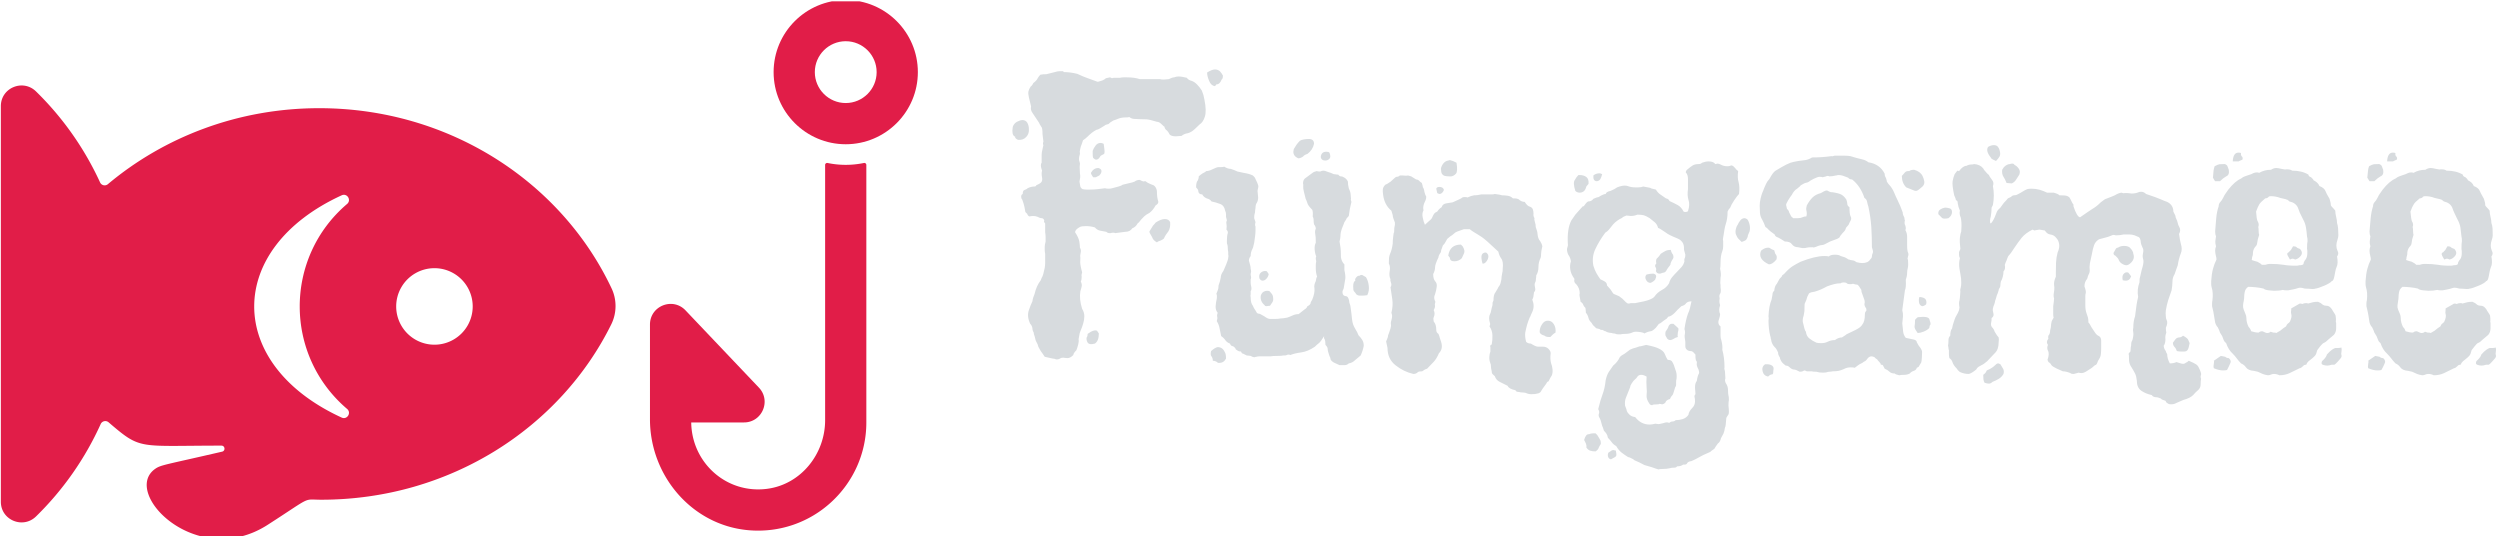
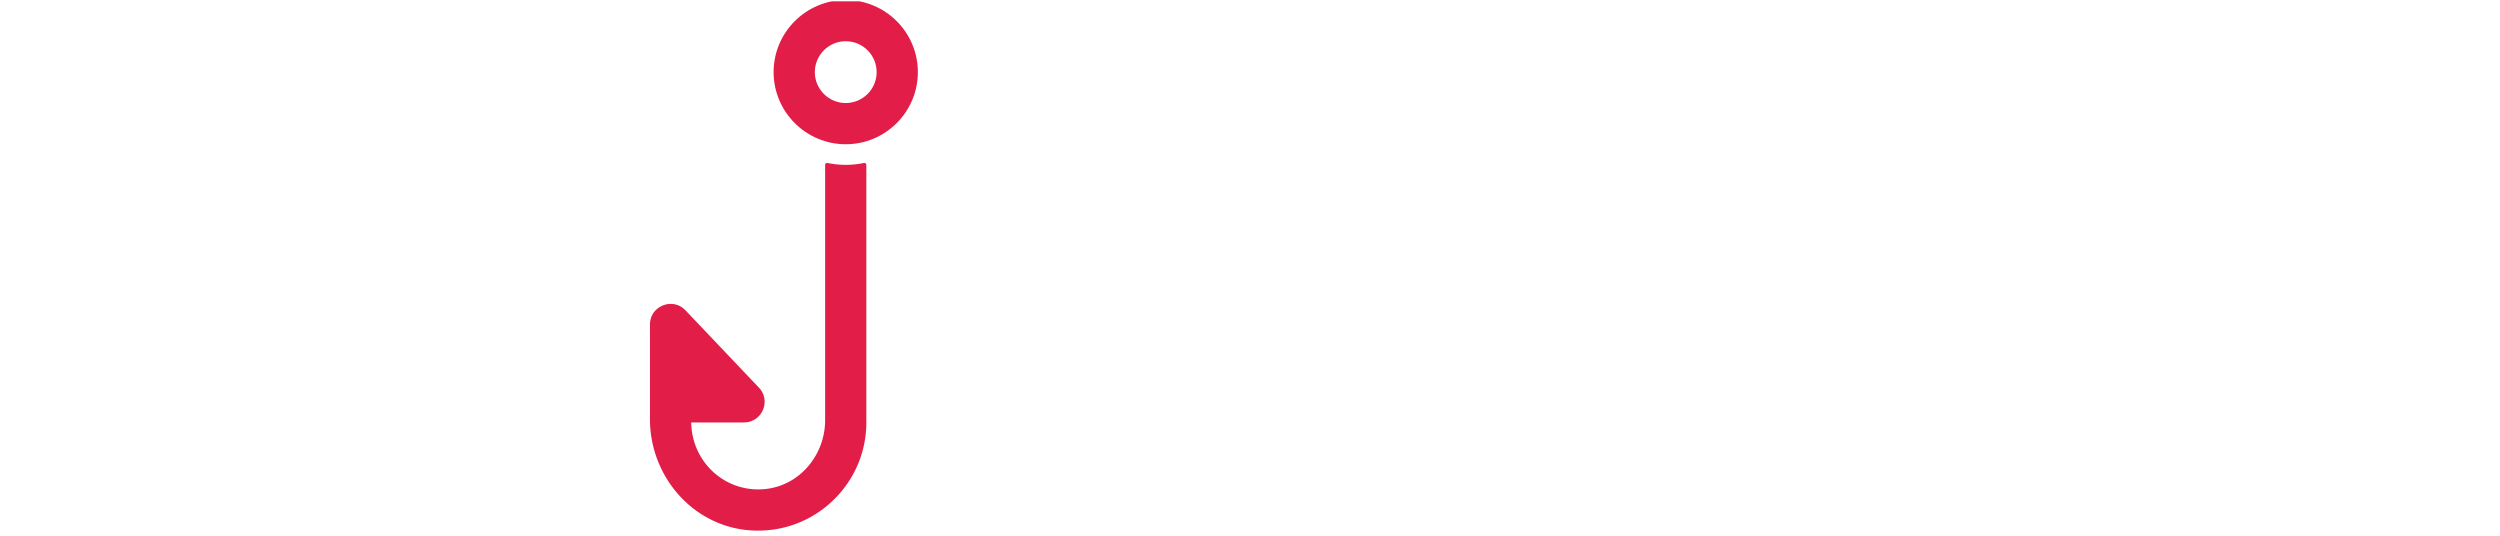
<svg xmlns="http://www.w3.org/2000/svg" version="1.1" width="2000" height="429" viewBox="0 0 2000 429">
  <g transform="matrix(1,0,0,1,-1.212,1.052)">
    <svg viewBox="0 0 396 85" data-background-color="#ffffff" preserveAspectRatio="xMidYMid meet" height="429" width="2000">
      <g id="tight-bounds" transform="matrix(1,0,0,1,0.24,-0.208)">
        <svg viewBox="0 0 395.52 85.417" height="85.417" width="395.52">
          <g>
            <svg viewBox="0 0 665.122 143.64" height="85.417" width="395.52">
              <g transform="matrix(1,0,0,1,269.602,18.509)">
                <svg viewBox="0 0 395.52 106.621" height="106.621" width="395.52">
                  <g id="textblocktransform">
                    <svg viewBox="0 0 395.52 106.621" height="106.621" width="395.52" id="textblock">
                      <g>
                        <svg viewBox="0 0 395.52 106.621" height="106.621" width="395.52">
                          <g transform="matrix(1,0,0,1,0,0)">
                            <svg width="395.52" viewBox="0.675 -33.85 168.58 45.45" height="106.621" data-palette-color="#d7dbde">
-                               <path d="M10.3-4.15L10.5-3.85Q10.5-3 10.05-2.7L10.05-2.7Q9.35-2.5 9.18-2.9 9-3.3 9.2-3.55L9.2-3.55Q9.2-3.85 9.3-3.85L9.3-3.85Q9.65-4.1 9.83-4.15 10-4.2 10.1-4.2L10.1-4.2Q10.25-4.2 10.3-4.15L10.3-4.15ZM1.35-25.85L1.35-25.85Q1.25-25.85 1.1-25.98 0.95-26.1 1-26.2L1-26.2Q0.75-26.3 0.7-26.6 0.65-26.9 0.7-27.15L0.7-27.15Q0.7-27.4 0.88-27.63 1.05-27.85 1.3-27.95L1.3-27.95Q1.6-28.1 1.8-28.1L1.8-28.1Q2.2-28.1 2.38-27.78 2.55-27.45 2.55-27.1L2.55-27.1Q2.6-26.55 2.25-26.18 1.9-25.8 1.35-25.85ZM10.15-21.6L9.85-21.6Q9.6-21.95 9.6-22.1L9.6-22.1Q9.9-22.65 10.45-22.65L10.45-22.65Q10.8-22.55 10.8-22.3L10.8-22.3Q10.8-22.05 10.55-21.8L10.55-21.8Q10.15-21.6 10.15-21.6L10.15-21.6ZM11.05-25.4L11.05-25.4Q11.15-24.7 11.15-24.53 11.15-24.35 11.1-24.25L11.1-24.25Q10.65-24.05 10.65-23.95L10.65-23.95Q10.45-23.6 10.2-23.6L10.2-23.6Q10.05-23.6 9.85-23.8L9.85-23.8Q9.8-23.95 9.8-24.25L9.8-24.25 9.8-24.6Q9.9-24.9 10.13-25.2 10.35-25.5 10.7-25.5L10.7-25.5Q10.85-25.5 11.05-25.4ZM6.05-33.65L6.45-33.65 6.5-33.55Q7.25-33.55 8.05-33.35L8.05-33.35Q8.8-33 9.25-32.85 9.7-32.7 10.35-32.45L10.35-32.45Q10.45-32.45 10.58-32.5 10.7-32.55 10.9-32.6L10.9-32.6Q11.15-32.7 11.3-32.85L11.3-32.85Q11.7-32.95 11.75-32.95L11.75-32.95Q11.8-32.95 12-32.85L12-32.85Q12.05-32.9 12.25-32.9L12.25-32.9 12.4-32.9 12.9-32.9Q13.1-32.95 13.3-32.95 13.5-32.95 13.7-32.95L13.7-32.95Q14.55-32.95 15.15-32.75L15.15-32.75 15.75-32.75 16-32.75 17.45-32.75Q17.55-32.7 17.9-32.7L17.9-32.7 18.45-32.75Q18.85-32.95 19.05-32.95L19.05-32.95Q19.3-33.05 19.55-33.05L19.55-33.05Q19.8-33.05 20.03-33 20.25-32.95 20.5-32.9L20.5-32.9Q20.65-32.65 21.05-32.55L21.05-32.55Q21.35-32.45 21.65-32.15 21.95-31.85 22.2-31.45L22.2-31.45Q22.3-31.2 22.38-30.95 22.45-30.7 22.5-30.4L22.5-30.4Q22.75-29.15 22.55-28.5 22.35-27.85 21.95-27.6L21.95-27.6Q21.3-26.95 21.05-26.8 20.8-26.65 20.6-26.6L20.6-26.6Q20.2-26.55 19.9-26.3L19.9-26.3Q19.8-26.3 19.63-26.28 19.45-26.25 19.25-26.25L19.25-26.25Q18.75-26.25 18.55-26.45L18.55-26.45Q18.4-26.75 18.25-26.9L18.25-26.9Q18-27.05 17.95-27.35L17.95-27.35Q17.85-27.4 17.78-27.48 17.7-27.55 17.6-27.65L17.6-27.65Q17.35-27.9 17.1-27.9L17.1-27.9Q16.3-28.15 15.93-28.18 15.55-28.2 15.15-28.2L15.15-28.2Q14.8-28.2 14.5-28.23 14.2-28.25 13.95-28.45L13.95-28.45Q13.85-28.4 13.7-28.4L13.7-28.4 13.6-28.4Q13.05-28.4 12.7-28.25L12.7-28.25Q12.6-28.2 12.45-28.15 12.3-28.1 12.15-28.05L12.15-28.05Q11.9-27.9 11.8-27.83 11.7-27.75 11.6-27.65L11.6-27.65Q11.2-27.55 11.2-27.5L11.2-27.5Q10.65-27.15 10.5-27.08 10.35-27 10.25-27L10.25-27Q9.95-26.85 9.7-26.65 9.45-26.45 9.2-26.2L9.2-26.2Q9.05-26.05 8.95-25.98 8.85-25.9 8.7-25.8L8.7-25.8 8.55-25.35Q8.45-25.15 8.38-24.8 8.3-24.45 8.35-24.4L8.35-24.4 8.35-24.25Q8.25-23.9 8.25-23.78 8.25-23.65 8.25-23.55L8.25-23.55Q8.3-23.35 8.35-23.2L8.35-23.2Q8.35-23.15 8.35-23.1L8.35-23.1Q8.3-22.75 8.33-22.53 8.35-22.3 8.35-22.05L8.35-22.05Q8.4-21.8 8.38-21.58 8.35-21.35 8.3-21.1L8.3-21.1Q8.35-20.85 8.38-20.63 8.4-20.4 8.65-20.25L8.65-20.25Q8.9-20.2 9.1-20.2 9.3-20.2 9.5-20.2L9.5-20.2Q9.95-20.2 10.38-20.25 10.8-20.3 11.2-20.35L11.2-20.35Q11.35-20.3 11.6-20.3L11.6-20.3Q11.85-20.3 12-20.35L12-20.35Q12.4-20.45 12.75-20.55 13.1-20.65 13.2-20.75L13.2-20.75Q13.6-20.85 13.95-20.93 14.3-21 14.55-21.1L14.55-21.1Q14.8-21.3 15.15-21.3L15.15-21.3Q15.6-21.05 15.7-21.15L15.7-21.15 15.8-21.15Q16.05-20.95 16.25-20.88 16.45-20.8 16.55-20.75L16.55-20.75Q16.8-20.7 16.95-20.45 17.1-20.2 17.1-19.95L17.1-19.95Q17.1-19.3 17.25-18.85L17.25-18.85Q17.3-18.6 16.95-18.4L16.95-18.4Q16.65-17.85 16.25-17.55L16.25-17.55Q16.05-17.45 15.9-17.35 15.75-17.25 15.65-17.15L15.65-17.15Q15.25-16.75 15.15-16.6 15.05-16.45 14.9-16.35L14.9-16.35Q14.7-15.95 14.3-15.8L14.3-15.8Q14.05-15.4 13.5-15.4L13.5-15.4 12.35-15.25Q12.3-15.3 12.15-15.3L12.15-15.3Q11.95-15.3 11.85-15.25L11.85-15.25 11.7-15.25Q11.5-15.25 11.35-15.4L11.35-15.4Q11-15.45 10.65-15.53 10.3-15.6 10.05-15.9L10.05-15.9Q9.55-16.05 9.05-16.05L9.05-16.05Q8.55-16.05 8.35-15.95L8.35-15.95Q7.8-15.65 7.8-15.35L7.8-15.35Q8.2-14.75 8.28-14.3 8.35-13.85 8.35-13.6L8.35-13.6Q8.5-13.35 8.45-13.1L8.45-13.1Q8.35-12.7 8.4-12.45L8.4-12.45Q8.35-11.9 8.43-11.53 8.5-11.15 8.6-10.8L8.6-10.8Q8.5-10.5 8.55-10.3L8.55-10.3Q8.55-9.95 8.45-9.75L8.45-9.75Q8.6-9.45 8.55-9.2L8.55-9.2Q8.5-8.95 8.4-8.65L8.4-8.65Q8.25-7.75 8.6-6.65L8.6-6.65Q8.85-6.25 8.85-5.8L8.85-5.8Q8.85-5.4 8.72-4.98 8.6-4.55 8.4-4.1L8.4-4.1Q8.3-3.85 8.28-3.65 8.25-3.45 8.2-3.2L8.2-3.2Q8.25-2.95 8.15-2.58 8.05-2.2 7.95-1.95L7.95-1.95Q7.6-1.6 7.6-1.4L7.6-1.4Q7.25-1.05 6.95-1.05L6.95-1.05Q6.8-1.05 6.68-1.07 6.55-1.1 6.45-1.1L6.45-1.1Q6.2-1.1 6.1-1L6.1-1Q5.9-0.9 5.75-0.9L5.75-0.9 5.65-0.9Q5.45-1 5.25-1L5.25-1 4.35-1.2Q4.25-1.35 4.13-1.53 4-1.7 3.9-1.85L3.9-1.85Q3.8-2.05 3.7-2.2 3.6-2.35 3.55-2.6L3.55-2.6Q3.3-3.05 3.28-3.23 3.25-3.4 3.2-3.55L3.2-3.55Q3.1-3.75 3.1-3.95L3.1-3.95Q2.95-4.2 2.95-4.45L2.95-4.45Q2.9-4.75 2.7-4.95L2.7-4.95Q2.3-5.8 2.55-6.5L2.55-6.5Q2.65-6.8 2.75-7.05 2.85-7.3 2.95-7.5L2.95-7.5Q3-7.9 3.2-8.35L3.2-8.35Q3.4-9.25 3.9-9.9L3.9-9.9Q4-10.2 4.1-10.35L4.1-10.35Q4.2-10.6 4.25-10.88 4.3-11.15 4.35-11.3L4.35-11.3Q4.4-11.65 4.4-11.85 4.4-12.05 4.4-12.2L4.4-12.2 4.4-12.9Q4.35-13.15 4.35-13.33 4.35-13.5 4.35-13.7L4.35-13.7Q4.35-13.9 4.45-14.3L4.45-14.3Q4.45-14.55 4.45-14.8 4.45-15.05 4.4-15.35L4.4-15.35 4.4-16.35Q4.2-16.55 4.3-16.7L4.3-16.7Q4.2-16.95 4-16.95L4-16.95Q3.8-16.95 3.55-17.1L3.55-17.1Q3.4-17.15 3.28-17.18 3.15-17.2 3-17.2L3-17.2Q2.9-17.2 2.8-17.18 2.7-17.15 2.6-17.15L2.6-17.15Q2.45-17.2 2.35-17.45L2.35-17.45 2.15-17.65Q2.05-18.3 1.95-18.6 1.85-18.9 1.8-19.05L1.8-19.05 1.7-19.2Q1.6-19.6 1.85-19.7L1.85-19.7Q1.85-20.1 2.05-20.15L2.05-20.15Q2.15-20.2 2.23-20.23 2.3-20.25 2.4-20.35L2.4-20.35Q2.8-20.55 3.2-20.55L3.2-20.55Q3.35-20.55 3.4-20.7L3.4-20.7Q3.9-20.9 4-21.1 4.1-21.3 4.05-21.55L4.05-21.55Q3.95-22.05 4.05-22.35L4.05-22.35Q3.8-23 4-23.25L4-23.25Q4-23.9 4-24.15 4-24.4 4.1-24.8L4.1-24.8Q4.15-25.05 4.17-25.13 4.2-25.2 4.2-25.25L4.2-25.25Q4.1-25.4 4.2-25.65L4.2-25.65 4.1-26.5Q4.1-27.25 3.95-27.35L3.95-27.35Q3.75-27.65 3.7-27.8L3.7-27.8Q3.25-28.5 2.98-28.88 2.7-29.25 2.8-29.65L2.8-29.65Q2.65-30.25 2.55-30.68 2.45-31.1 2.5-31.35L2.5-31.35Q2.55-31.6 2.75-31.9L2.75-31.9Q2.95-32.05 3.05-32.3L3.05-32.3Q3.45-32.6 3.55-32.85L3.55-32.85Q3.6-32.95 3.68-33.05 3.75-33.15 3.85-33.25L3.85-33.25Q4.1-33.3 4.2-33.3 4.3-33.3 4.35-33.3L4.35-33.3Q4.6-33.3 4.7-33.35L4.7-33.35 5.5-33.55Q5.8-33.65 6.05-33.65L6.05-33.65ZM17.9-14.65L17.9-14.65Q17.8-14.55 17.7-14.5 17.6-14.45 17.5-14.4L17.5-14.4Q17.4-14.35 17.3-14.33 17.2-14.3 17.1-14.2L17.1-14.2Q16.65-14.45 16.55-14.8L16.55-14.8Q16.2-15.35 16.25-15.45L16.25-15.45 16.65-16.1Q16.8-16.25 16.85-16.32 16.9-16.4 16.95-16.45L16.95-16.45Q17.55-16.85 18-16.85L18-16.85Q18.45-16.85 18.6-16.5L18.6-16.5Q18.65-15.85 18.4-15.45L18.4-15.45Q18.25-15.25 18.13-15.08 18-14.9 17.9-14.65ZM23.85-32.15L23.85-32.15 23.7-31.95Q23.25-32 23.03-32.55 22.8-33.1 22.8-33.5L22.8-33.5Q23.35-33.85 23.7-33.85L23.7-33.85Q24-33.85 24.25-33.65L24.25-33.65Q24.35-33.55 24.45-33.4 24.55-33.25 24.6-33.15L24.6-33.15Q24.6-33.1 24.58-32.93 24.55-32.75 24.45-32.7L24.45-32.7Q24.25-32.15 23.85-32.15ZM23.45-0.75L23.45-0.75Q23.45-1.05 23.3-1.25L23.3-1.25Q23.15-1.4 23.25-1.85L23.25-1.85Q23.7-2.25 24-2.3L24-2.3Q24.55-2.3 24.8-1.75L24.8-1.75Q24.95-1.55 24.95-1L24.95-1Q24.7-0.5 24.15-0.5L24.15-0.5Q24-0.5 23.85-0.65L23.85-0.65Q23.65-0.75 23.45-0.75ZM29.6-10.9L29.6-10.9 29.8-10.6Q29.75-10.3 29.55-10.08 29.35-9.85 29.1-9.85L29.1-9.85Q28.9-9.85 28.75-10.1L28.75-10.1Q28.65-10.5 28.87-10.73 29.1-10.95 29.4-10.95L29.4-10.95Q29.55-10.95 29.6-10.9ZM29.35-7.05L29.35-7.05Q28.8-7.5 28.9-8.15L28.9-8.15Q29-8.45 29.2-8.58 29.4-8.7 29.6-8.7L29.6-8.7Q29.8-8.7 29.9-8.65L29.9-8.65Q30-8.55 30.15-8.35 30.3-8.15 30.3-7.9L30.3-7.9Q30.35-7.6 30.22-7.4 30.1-7.2 29.95-7L29.95-7Q29.85-7 29.75-6.98 29.65-6.95 29.55-6.95L29.55-6.95Q29.35-6.95 29.35-7.05ZM34.2-6.95L34.2-6.95Q34.45-7.05 34.55-7.25L34.55-7.25Q34.55-7.4 34.75-7.7L34.75-7.7Q35.05-8.45 35-8.95L35-8.95Q34.95-9.2 35-9.4 35.05-9.6 35.15-9.8L35.15-9.8Q35.2-10.2 35.3-10.3L35.3-10.3Q35.15-10.75 35.15-11.2L35.15-11.2Q35.15-11.45 35.15-11.63 35.15-11.8 35.2-12.05L35.2-12.05Q35.1-12.45 35.2-12.6L35.2-12.6Q35.05-12.95 35.02-13.43 35-13.9 35.15-14.15L35.15-14.15Q35.15-14.9 35.1-15.05L35.1-15.05Q35.05-15.35 35.07-15.5 35.1-15.65 35.15-15.75L35.15-15.75Q35.15-16 34.95-16.25L34.95-16.25Q34.9-16.45 34.9-16.8L34.9-16.8Q34.9-16.95 34.8-17.15L34.8-17.15Q34.85-17.65 34.75-17.9L34.75-17.9Q34.25-18.4 34.2-18.65L34.2-18.65Q34.15-18.8 34.1-18.93 34.05-19.05 34-19.15L34-19.15 33.8-19.95Q33.7-20.35 33.72-20.55 33.75-20.75 33.7-20.9L33.7-20.9Q33.7-21.25 33.9-21.45L33.9-21.45 34.85-22.15Q34.9-22.2 35.25-22.3L35.25-22.3Q35.4-22.25 35.65-22.25L35.65-22.25Q35.85-22.35 36-22.35L36-22.35Q36.2-22.35 36.4-22.25L36.4-22.25Q36.5-22.2 36.6-22.18 36.7-22.15 36.85-22.1L36.85-22.1 37.2-21.95Q37.3-21.95 37.4-21.93 37.5-21.9 37.7-21.9L37.7-21.9Q37.85-21.7 38-21.7L38-21.7Q38.2-21.7 38.45-21.53 38.7-21.35 38.8-21.1L38.8-21.1Q38.8-20.9 38.82-20.75 38.85-20.6 38.9-20.35L38.9-20.35Q39.1-19.9 39.1-19.75L39.1-19.75 39.15-19.15Q39.1-19.05 39.2-18.8L39.2-18.8Q39.1-18.4 39.02-18 38.95-17.6 38.9-17.2L38.9-17.2Q38.6-16.9 38.6-16.8L38.6-16.8Q38.35-16.45 38.35-16.35L38.35-16.35Q38.05-15.65 38-15.38 37.95-15.1 37.95-14.9L37.95-14.9Q37.95-14.7 37.85-14.3L37.85-14.3Q38-13.55 38-12.9L38-12.9Q37.95-12.15 38.4-11.7L38.4-11.7 38.4-11.05Q38.55-10.4 38.5-10.05L38.5-10.05 38.35-9.15Q38.35-9 38.25-8.8L38.25-8.8Q38.15-8.65 38.2-8.4 38.25-8.15 38.5-8.1L38.5-8.1Q38.75-8.1 38.85-7.85L38.85-7.85Q38.95-7.6 38.95-7.48 38.95-7.35 39-7.25L39-7.25Q39.1-7 39.12-6.7 39.15-6.4 39.2-6.1L39.2-6.1Q39.25-5.75 39.27-5.45 39.3-5.15 39.4-4.85L39.4-4.85Q39.5-4.6 39.65-4.35L39.65-4.35Q39.7-4.25 39.75-4.17 39.8-4.1 39.85-4L39.85-4 40-3.65Q40.25-3.4 40.42-3.13 40.6-2.85 40.6-2.45L40.6-2.45Q40.5-1.9 40.25-1.35L40.25-1.35 39.65-0.85Q39.3-0.5 38.9-0.45L38.9-0.45Q38.7-0.25 38.4-0.25L38.4-0.25 37.85-0.25Q37.55-0.4 37.3-0.5 37.05-0.6 36.85-0.85L36.85-0.85Q36.8-1.15 36.7-1.3L36.7-1.3Q36.5-1.85 36.5-2.1L36.5-2.1Q36.5-2.3 36.25-2.55L36.25-2.55Q36.25-3 36.15-3.2L36.15-3.2Q36.05-3.3 36.1-3.55L36.1-3.55Q35.7-2.9 35.5-2.75 35.3-2.6 35.05-2.35L35.05-2.35Q34.25-1.8 33.5-1.7L33.5-1.7Q32.75-1.6 32.25-1.4L32.25-1.4Q32.2-1.45 32.05-1.45L32.05-1.45Q31.95-1.45 31.85-1.4L31.85-1.4Q31.8-1.35 31.55-1.35L31.55-1.35 31.45-1.35Q31.3-1.3 30.8-1.3L30.8-1.3Q30.25-1.3 30-1.25L30-1.25 29.4-1.25 28.75-1.25Q28.55-1.25 28.4-1.2L28.4-1.2Q28.3-1.2 28.27-1.18 28.25-1.15 28.15-1.15L28.15-1.15Q28-1.15 27.75-1.3L27.75-1.3Q27.65-1.3 27.52-1.33 27.4-1.35 27.3-1.35L27.3-1.35Q27.2-1.4 27.1-1.45 27-1.5 26.9-1.55L26.9-1.55Q26.75-1.55 26.65-1.8L26.65-1.8Q26.4-1.8 26.3-1.88 26.2-1.95 26.05-2.05L26.05-2.05Q26.05-2.2 25.75-2.4L25.75-2.4Q25.5-2.4 25.4-2.7L25.4-2.7Q25.1-2.8 24.9-3.05L24.9-3.05Q24.7-3.35 24.4-3.55L24.4-3.55Q24.3-4 24.22-4.42 24.15-4.85 23.9-5.25L23.9-5.25Q24-5.55 23.95-5.75L23.95-5.75Q23.9-5.95 24-6.2L24-6.2Q23.75-6.5 23.77-6.95 23.8-7.4 23.9-7.8L23.9-7.8Q23.95-8.25 23.85-8.35L23.85-8.35Q23.95-8.6 24.02-8.78 24.1-8.95 24.1-9.3L24.1-9.3Q24.2-9.55 24.25-9.75 24.3-9.95 24.35-10.2L24.35-10.2Q24.35-10.55 24.65-10.95L24.65-10.95Q25.05-11.85 25.12-12.1 25.2-12.35 25.2-12.45L25.2-12.45Q25.25-12.65 25.2-12.85L25.2-12.85 25.2-13.1Q25.15-13.35 25.15-13.58 25.15-13.8 25.1-13.95L25.1-13.95Q25.05-14.05 25.05-14.18 25.05-14.3 25.05-14.4L25.05-14.4Q25.05-14.95 25.15-15.25L25.15-15.25Q25.2-15.45 25-15.65L25-15.65Q25.05-16.1 25-16.3L25-16.3Q24.95-16.5 25.05-16.7L25.05-16.7 24.95-17.1 24.95-17.4Q24.95-17.6 24.85-17.8L24.85-17.8Q24.75-18.4 24.27-18.57 23.8-18.75 23.3-18.85L23.3-18.85Q23.15-19.1 22.75-19.2L22.75-19.2Q22.4-19.35 22.25-19.65L22.25-19.65Q21.85-19.65 21.8-20L21.8-20Q21.8-20.15 21.72-20.25 21.65-20.35 21.55-20.45L21.55-20.45Q21.55-21.05 21.75-21.25L21.75-21.25Q21.8-21.35 21.82-21.45 21.85-21.55 21.85-21.7L21.85-21.7Q22-21.85 22.3-22.05L22.3-22.05Q22.4-22.1 22.5-22.15 22.6-22.2 22.7-22.3L22.7-22.3Q23-22.3 23.4-22.5L23.4-22.5Q23.9-22.75 24.1-22.75L24.1-22.75 24.2-22.75 24.35-22.75Q24.6-22.75 24.75-22.8L24.75-22.8Q25.15-22.55 25.5-22.55L25.5-22.55Q25.95-22.4 26.25-22.25L26.25-22.25 26.95-22.1Q27.6-22 28-21.8L28-21.8Q28.1-21.7 28.17-21.63 28.25-21.55 28.3-21.4L28.3-21.4Q28.55-20.9 28.6-20.7 28.65-20.5 28.6-20.4L28.6-20.4Q28.5-20.1 28.55-19.85L28.55-19.85 28.6-19.3Q28.6-18.95 28.45-18.7L28.45-18.7Q28.3-18.5 28.3-18.1L28.3-18.1Q28.25-17.85 28.25-17.7 28.25-17.55 28.2-17.45L28.2-17.45Q28.15-17.3 28.15-16.95L28.15-16.95Q28.3-16.5 28.3-16.5L28.3-16.5Q28.2-16.15 28.3-16L28.3-16 28.3-15.55Q28.3-15.25 28.25-14.88 28.2-14.5 28.15-14.15L28.15-14.15Q28.1-14 28.07-13.83 28.05-13.65 27.95-13.45L27.95-13.45Q27.75-13.1 27.75-12.65L27.75-12.65Q27.45-12.25 27.6-11.95L27.6-11.95Q27.65-11.75 27.7-11.58 27.75-11.4 27.75-11.2L27.75-11.2Q27.8-11.05 27.8-10.85L27.8-10.85Q27.75-10.7 27.75-10.5L27.75-10.5Q27.85-10.15 27.75-10L27.75-10Q27.75-9.85 27.75-9.65 27.75-9.45 27.8-9.25L27.8-9.25Q27.9-8.85 27.75-8.65L27.75-8.65 27.75-8.3Q27.7-8.15 27.75-7.95L27.75-7.95Q27.75-7.3 28-7L28-7Q28.1-6.75 28.22-6.58 28.35-6.4 28.45-6.2L28.45-6.2Q28.55-6.1 28.65-6.1 28.75-6.1 28.85-6.05L28.85-6.05 29.3-5.8Q29.7-5.5 29.95-5.5L29.95-5.5 30.25-5.5 30.5-5.5Q30.9-5.5 31.1-5.55L31.1-5.55Q31.3-5.55 31.47-5.58 31.65-5.6 31.9-5.65L31.9-5.65Q32.2-5.75 32.52-5.9 32.85-6.05 33.2-6.05L33.2-6.05Q33.45-6.25 33.62-6.38 33.8-6.5 33.9-6.6L33.9-6.6Q34.1-6.7 34.2-6.95ZM39.7-8.35L39.7-8.35 39.7-8.4Q39.45-8.65 39.42-8.8 39.4-8.95 39.4-9.2L39.4-9.2Q39.4-9.75 39.65-9.85L39.65-9.85Q39.55-10 39.75-10.23 39.95-10.45 40.1-10.4L40.1-10.4Q40.2-10.5 40.35-10.5L40.35-10.5Q40.45-10.5 40.5-10.45L40.5-10.45 40.85-10.25Q41.1-9.85 41.17-9.28 41.25-8.7 41-8.2L41-8.2Q40.65-8.15 40.45-8.15 40.25-8.15 40.15-8.15L40.15-8.15Q39.9-8.15 39.7-8.35ZM32.6-24.5L32.6-24.5 32.65-24.8Q32.8-25.05 32.95-25.28 33.1-25.5 33.35-25.75L33.35-25.75Q33.5-25.85 33.8-25.9 34.1-25.95 34.35-25.95L34.35-25.95Q34.95-25.95 34.95-25.4L34.95-25.4Q34.8-24.7 34.2-24.25L34.2-24.25Q33.85-24.15 33.7-23.95L33.7-23.95Q33.4-23.75 33.15-23.75L33.15-23.75Q32.6-24 32.6-24.5ZM35.95-23.55L35.95-23.55Q35.7-23.7 35.72-23.95 35.75-24.2 35.9-24.35L35.9-24.35Q36.05-24.5 36.35-24.5L36.35-24.5Q36.6-24.5 36.7-24.4L36.7-24.4Q36.9-23.9 36.7-23.7 36.5-23.5 36.25-23.5L36.25-23.5Q36.05-23.5 35.95-23.55ZM50.39-12.45L50.39-12.45 50.2-12.7Q50.39-13.95 51.64-13.95L51.64-13.95 51.84-13.75Q52.14-13.25 51.99-12.95L51.99-12.95Q51.8-12.55 51.74-12.4L51.74-12.4Q51.39-12.05 50.89-12.05L50.89-12.05Q50.39-12.05 50.39-12.45ZM47.39-17.85L47.39-17.85Q47.2-17.5 47.3-17.03 47.39-16.55 47.55-16.2L47.55-16.2 47.99-16.6Q48.2-16.75 48.34-16.95L48.34-16.95Q48.49-17.3 48.59-17.45 48.7-17.6 48.95-17.7L48.95-17.7Q49.14-18 49.45-18.2L49.45-18.2Q49.55-18.55 49.95-18.63 50.34-18.7 50.7-18.75L50.7-18.75Q51.24-19 51.47-19.1 51.7-19.2 51.8-19.3L51.8-19.3Q51.89-19.35 52.09-19.35L52.09-19.35Q52.3-19.35 52.39-19.3L52.39-19.3Q52.8-19.5 53.14-19.55L53.14-19.55Q53.39-19.55 53.57-19.58 53.74-19.6 53.95-19.65L53.95-19.65 54.84-19.65Q54.99-19.65 55.17-19.65 55.34-19.65 55.49-19.7L55.49-19.7Q56.24-19.6 56.3-19.55L56.3-19.55Q56.59-19.55 56.95-19.5 57.3-19.45 57.55-19.2L57.55-19.2 57.75-19.2Q58-19.2 58.2-19.1L58.2-19.1Q58.5-18.8 58.89-18.8L58.89-18.8Q59.2-18.3 59.5-18.25L59.5-18.25Q59.75-18.15 59.82-17.93 59.89-17.7 59.89-17.45L59.89-17.45Q59.84-17.2 60-16.95L60-16.95Q59.95-16.8 60.05-16.5L60.05-16.5Q60.09-16.35 60.12-16.23 60.14-16.1 60.14-15.95L60.14-15.95Q60.34-15.4 60.34-15.2L60.34-15.2Q60.39-14.6 60.64-14.35L60.64-14.35Q60.84-14.05 60.89-13.75L60.89-13.75Q60.75-13.15 60.75-12.9L60.75-12.9Q60.75-12.55 60.7-12.45L60.7-12.45Q60.45-11.95 60.45-11.4L60.45-11.4Q60.45-10.85 60.2-10.45L60.2-10.45Q60.2-10.25 60.17-10.1 60.14-9.95 60.14-9.8L60.14-9.8Q60-9.55 60.02-9.33 60.05-9.1 60.09-8.9L60.09-8.9Q60.09-8.65 59.95-8.55L59.95-8.55Q59.89-8.15 59.87-8 59.84-7.85 59.75-7.7L59.75-7.7Q60.05-6.95 59.75-6.3L59.75-6.3Q59.64-6.1 59.59-5.95 59.55-5.8 59.45-5.65L59.45-5.65Q59.3-5.3 59.17-4.88 59.05-4.45 58.95-3.95L58.95-3.95Q58.89-3.5 59.05-2.9L59.05-2.9Q59.25-2.7 59.59-2.7L59.59-2.7Q60.14-2.35 60.39-2.35L60.39-2.35 60.95-2.35Q61.34-2.35 61.59-2.1 61.84-1.85 61.84-1.6L61.84-1.6Q61.75-0.95 61.89-0.45L61.89-0.45Q62-0.2 62.05 0.23 62.09 0.65 61.95 0.95L61.95 0.95Q61.84 1.1 61.77 1.25 61.7 1.4 61.59 1.6L61.59 1.6Q61.45 1.6 61.34 1.85L61.34 1.85Q61.05 2.25 60.92 2.43 60.8 2.6 60.75 2.7L60.75 2.7Q60.7 2.85 60.45 2.95L60.45 2.95Q60.25 3 60.07 3.03 59.89 3.05 59.64 3.05L59.64 3.05Q59.3 3.05 59 2.9L59 2.9Q58.75 2.85 58.57 2.85 58.39 2.85 58.25 2.8L58.25 2.8Q57.89 2.8 57.84 2.6L57.84 2.6Q57.09 2.45 56.95 2.1L56.95 2.1Q56.45 1.85 56.05 1.65 55.64 1.45 55.49 1L55.49 1Q55.39 0.9 55.27 0.8 55.14 0.7 55.14 0.45L55.14 0.45Q55.05 0.1 55.05-0.13 55.05-0.35 54.99-0.45L54.99-0.45Q54.84-0.85 54.87-1.2 54.89-1.55 54.99-1.8L54.99-1.8 54.99-2.3Q54.89-2.5 55.14-2.6L55.14-2.6Q55.24-3.1 55.22-3.65 55.2-4.2 54.89-4.65L54.89-4.65Q54.99-4.9 54.95-5L54.95-5Q54.74-5.65 54.95-6.05L54.95-6.05Q55.05-6.25 55.07-6.43 55.09-6.6 55.14-6.75L55.14-6.75Q55.24-7.05 55.24-7.2L55.24-7.2Q55.2-7.35 55.34-7.6L55.34-7.6Q55.34-8.25 55.55-8.5L55.55-8.5Q55.89-9.05 55.89-9.1L55.89-9.1Q56.09-9.35 56.14-9.55 56.2-9.75 56.24-10L56.24-10Q56.24-10.25 56.34-10.75L56.34-10.75Q56.39-10.85 56.39-11.2L56.39-11.2Q56.49-12.05 56.2-12.4L56.2-12.4Q55.99-12.7 55.89-13.15L55.89-13.15 54.64-14.3Q54.24-14.65 54.02-14.8 53.8-14.95 53.55-15.1L53.55-15.1Q53.3-15.25 53.09-15.38 52.89-15.5 52.64-15.7L52.64-15.7 52.24-15.7Q52.14-15.7 52.05-15.7 51.95-15.7 51.84-15.65L51.84-15.65Q51.45-15.5 51.22-15.43 50.99-15.35 50.8-15.15L50.8-15.15Q50.64-15 50.45-14.9L50.45-14.9Q50.09-14.6 50.09-14.6L50.09-14.6Q49.99-14.45 49.89-14.25L49.89-14.25Q49.84-14.15 49.77-14.05 49.7-13.95 49.59-13.85L49.59-13.85 49.45-13.45Q49.39-13.35 49.39-13.25 49.39-13.15 49.34-13.05L49.34-13.05Q49.09-12.7 49.09-12.5L49.09-12.5Q48.7-11.7 48.7-11.35L48.7-11.35Q48.7-11 48.49-10.6L48.49-10.6Q48.49-10.05 48.7-9.8L48.7-9.8Q48.95-9.55 48.89-9.15 48.84-8.75 48.7-8.3L48.7-8.3Q48.49-7.9 48.74-7.45L48.74-7.45Q48.64-7.15 48.7-7L48.7-7Q48.7-6.75 48.55-6.5L48.55-6.5Q48.74-6.1 48.55-5.7L48.55-5.7Q48.49-5.55 48.52-5.43 48.55-5.3 48.55-5.2L48.55-5.2Q48.84-4.9 48.84-4.25L48.84-4.25Q48.84-3.95 49.09-3.8L49.09-3.8Q49.2-3.55 49.24-3.35 49.3-3.15 49.39-2.9L49.39-2.9Q49.64-2.1 49.14-1.6L49.14-1.6Q48.89-1 48.55-0.63 48.2-0.25 47.8 0.15L47.8 0.15Q47.49 0.25 47.42 0.33 47.34 0.4 47.24 0.45L47.24 0.45Q46.84 0.45 46.74 0.55L46.74 0.55Q46.55 0.75 46.24 0.75L46.24 0.75Q45.14 0.5 44.22-0.23 43.3-0.95 43.3-2.2L43.3-2.2 43.14-2.95Q43.24-3.15 43.34-3.45L43.34-3.45Q43.34-3.65 43.45-3.85L43.45-3.85Q43.7-4.5 43.7-4.8L43.7-4.8Q43.64-5.05 43.74-5.35L43.74-5.35Q43.84-5.7 43.82-5.88 43.8-6.05 43.74-6.2L43.74-6.2Q43.95-7 43.84-7.75 43.74-8.5 43.64-9.1L43.64-9.1Q43.8-9.35 43.7-9.6L43.7-9.6Q43.59-9.9 43.64-10L43.64-10Q43.45-10.4 43.55-10.95L43.55-10.95Q43.64-11.45 43.45-11.8L43.45-11.8Q43.45-12.2 43.47-12.43 43.49-12.65 43.59-12.9L43.59-12.9Q43.8-13.35 43.89-14.05L43.89-14.05Q43.89-14.45 43.95-14.88 43.99-15.3 44.05-15.35L44.05-15.35Q44.05-15.65 44.07-15.83 44.09-16 44.14-16.2L44.14-16.2 44.14-16.45Q43.89-17.05 43.89-17.3L43.89-17.3 43.74-17.8Q42.95-18.45 42.8-19.6L42.8-19.6Q42.74-20 42.77-20.25 42.8-20.5 43.05-20.75L43.05-20.75Q43.3-20.85 43.42-20.95 43.55-21.05 43.59-21.05L43.59-21.05Q43.89-21.3 44.07-21.48 44.24-21.65 44.34-21.65L44.34-21.65Q44.55-21.65 44.7-21.8L44.7-21.8 45.05-21.8Q45.45-21.75 45.64-21.8L45.64-21.8Q45.7-21.8 45.99-21.7L45.99-21.7Q46.55-21.35 46.55-21.35L46.55-21.35Q46.8-21.35 46.99-21.1L46.99-21.1 47.2-20.95Q47.34-20.5 47.3-20.5L47.3-20.5Q47.45-20.3 47.49-19.95L47.49-19.95Q47.59-19.55 47.7-19.4L47.7-19.4Q47.7-19.15 47.62-18.98 47.55-18.8 47.45-18.6L47.45-18.6Q47.3-18.15 47.39-17.85ZM48.95-19.8L48.95-19.8 48.84-20.3Q48.89-20.5 49.2-20.5L49.2-20.5Q49.59-20.5 49.7-20.2L49.7-20.2Q49.7-20.05 49.55-19.88 49.39-19.7 49.2-19.7L49.2-19.7Q49.14-19.7 48.95-19.8ZM54.49-13.05L54.49-13.05Q54.89-12.8 54.7-12.3L54.7-12.3Q54.59-12.05 54.42-11.9 54.24-11.75 54.09-11.8L54.09-11.8Q53.89-12.55 54.02-12.8 54.14-13.05 54.49-13.05ZM61.8-3.45L61.8-3.45 61.64-3.45Q61.3-3.45 61.14-3.6L61.14-3.6Q60.59-3.75 60.59-4.05L60.59-4.05Q60.59-4.45 60.8-4.8 61-5.15 61.25-5.25L61.25-5.25Q61.34-5.3 61.55-5.3L61.55-5.3Q61.95-5.3 62.2-4.9 62.45-4.5 62.39-3.95L62.39-3.95Q62.2-3.85 62.05-3.7 61.89-3.55 61.8-3.45ZM50.2-23.5L50.39-23.55Q50.59-23.5 50.77-23.43 50.95-23.35 51.14-23.25L51.14-23.25Q51.3-22.25 51.07-22 50.84-21.75 50.55-21.7L50.55-21.7 50.3-21.7Q50.05-21.7 49.82-21.75 49.59-21.8 49.45-22.05L49.45-22.05Q49.39-22.2 49.39-22.4L49.39-22.4Q49.3-22.65 49.59-23.1L49.59-23.1Q49.84-23.45 50.2-23.5L50.2-23.5ZM75.14-0.85L75.14-0.85Q75.49-0.85 75.62-0.68 75.74-0.5 75.84-0.25L75.84-0.25Q75.99 0.15 76.09 0.5 76.19 0.85 76.14 1.3L76.14 1.3Q76.09 1.45 76.09 1.7L76.09 1.7Q76.09 1.85 76.09 2 76.09 2.15 75.99 2.25L75.99 2.25Q75.84 2.7 75.79 2.9 75.74 3.1 75.64 3.2L75.64 3.2Q75.54 3.3 75.49 3.4 75.44 3.5 75.39 3.6L75.39 3.6Q75.14 3.65 74.94 3.85L74.94 3.85Q74.89 4.1 74.54 4.2L74.54 4.2Q74.44 4.2 74.37 4.17 74.29 4.15 74.19 4.15L74.19 4.15Q74.14 4.15 74.09 4.2L74.09 4.2Q74.04 4.2 74.04 4.2L74.04 4.2Q73.39 4.2 73.39 4.3L73.39 4.3Q73.14 4.3 73.04 4.1L73.04 4.1Q72.69 3.6 72.74 3.15L72.74 3.15Q72.79 2.75 72.74 2.3L72.74 2.3Q72.69 1.65 72.74 1.05L72.74 1.05Q72.39 0.85 72.14 0.85L72.14 0.85Q71.89 0.85 71.74 1L71.74 1Q71.54 1.3 71.44 1.35L71.44 1.35Q71.24 1.5 71.04 1.83 70.84 2.15 70.89 2.2L70.89 2.2 70.39 3.45Q70.24 3.8 70.29 4.35L70.29 4.35Q70.49 4.85 70.49 4.95L70.49 4.95Q70.59 5.2 70.82 5.4 71.04 5.6 71.44 5.65L71.44 5.65Q72.09 6.5 73.09 6.5L73.09 6.5Q73.34 6.5 73.74 6.4L73.74 6.4Q73.84 6.4 73.92 6.43 73.99 6.45 74.09 6.45L74.09 6.45Q74.19 6.45 74.59 6.35L74.59 6.35Q74.89 6.25 75.04 6.25L75.04 6.25Q75.14 6.25 75.19 6.28 75.24 6.3 75.34 6.3L75.34 6.3Q75.49 6.15 75.69 6.15L75.69 6.15Q75.89 6.15 76.04 6L76.04 6Q76.44 6 76.84 5.88 77.24 5.75 77.49 5.4L77.49 5.4Q77.54 5 77.94 4.6L77.94 4.6Q78.24 4.3 78.24 3.85L78.24 3.85Q78.24 3.55 78.19 3.4L78.19 3.4Q78.14 3.2 78.29 3.05L78.29 3.05Q78.29 2.85 78.27 2.68 78.24 2.5 78.24 2.25L78.24 2.25Q78.24 1.8 78.44 1.55L78.44 1.55Q78.54 0.9 78.69 0.7L78.69 0.7Q78.74 0.55 78.64 0.25L78.64 0.25Q78.39-0.2 78.44-0.45L78.44-0.45Q78.49-0.65 78.34-0.8L78.34-0.8Q78.29-1.05 78.29-1.2 78.29-1.35 78.29-1.45L78.29-1.45Q78.04-1.75 77.94-1.8 77.84-1.85 77.74-1.85L77.74-1.85Q77.49-1.85 77.32-2 77.14-2.15 77.14-2.4L77.14-2.4 77.14-2.9Q77.09-3.15 77.07-3.38 77.04-3.6 77.09-3.8L77.09-3.8Q77.14-4.05 77.04-4.35L77.04-4.35Q77.19-5.4 77.44-6.1L77.44-6.1Q77.59-6.4 77.67-6.75 77.74-7.1 77.84-7.5L77.84-7.5Q77.44-7.5 77.24-7.3L77.24-7.3Q77.09-7.05 76.69-6.95L76.69-6.95Q76.19-6.5 75.94-6.2L75.94-6.2Q75.54-5.8 75.19-5.75L75.19-5.75 75.04-5.55Q74.59-5.25 74.42-5.1 74.24-4.95 74.14-4.95L74.14-4.95 73.79-4.5Q73.39-4.1 73.19-4.1L73.19-4.1Q72.84-4.05 72.49-3.85L72.49-3.85Q72.39-3.95 72.07-4 71.74-4.05 71.49-4.05L71.49-4.05Q71.29-4.05 71.09-3.95L71.09-3.95Q70.79-3.8 70.24-3.8L70.24-3.8Q69.94-3.8 69.79-3.75L69.79-3.75 69.59-3.75Q69.29-3.75 69.24-3.8L69.24-3.8Q69.14-3.85 69.02-3.85 68.89-3.85 68.79-3.9L68.79-3.9Q68.24-3.95 68.09-4.1L68.09-4.1Q67.99-4.1 67.92-4.15 67.84-4.2 67.74-4.25L67.74-4.25 67.64-4.25Q67.49-4.25 67.39-4.35L67.39-4.35 66.99-4.45Q66.89-4.6 66.74-4.7L66.74-4.7Q66.59-4.85 66.49-5.05L66.49-5.05Q66.19-5.35 66.14-5.6L66.14-5.6Q66.04-6 65.84-6.2L65.84-6.2Q65.84-6.35 65.82-6.5 65.79-6.65 65.79-6.75L65.79-6.75Q65.59-6.95 65.54-7.1L65.54-7.1Q65.49-7.3 65.24-7.45L65.24-7.45Q65.14-7.95 65.12-8.13 65.09-8.3 65.14-8.4L65.14-8.4Q65.14-9 64.74-9.45L64.74-9.45Q64.44-9.65 64.54-10.05L64.54-10.05Q64.14-10.6 64.07-11.1 63.99-11.6 64.14-12.05L64.14-12.05Q64.09-12.45 63.84-12.8L63.84-12.8Q63.69-13.1 63.69-13.45L63.69-13.45Q63.84-13.9 63.79-14L63.79-14Q63.69-15.75 64.19-16.7L64.19-16.7 64.64-17.35Q64.89-17.65 65.17-17.95 65.44-18.25 65.49-18.3L65.49-18.3 65.59-18.3Q65.89-18.75 66.09-18.85L66.09-18.85Q66.49-18.85 66.69-19.15L66.69-19.15Q67.14-19.35 67.29-19.35L67.29-19.35Q67.59-19.55 67.74-19.6L67.74-19.6Q67.94-19.7 68.09-19.7L68.09-19.7Q68.14-19.95 68.64-20.05L68.64-20.05Q68.89-20.15 69.07-20.25 69.24-20.35 69.39-20.45L69.39-20.45Q69.89-20.65 70.24-20.65L70.24-20.65Q70.49-20.65 70.59-20.6L70.59-20.6Q70.99-20.45 71.44-20.45L71.44-20.45 71.79-20.45Q72.14-20.45 72.34-20.55L72.34-20.55 73.14-20.4Q73.29-20.3 73.47-20.28 73.64-20.25 73.79-20.2L73.79-20.2Q74.04-19.8 74.32-19.63 74.59-19.45 74.94-19.2L74.94-19.2Q75.24-19.15 75.34-18.9L75.34-18.9Q75.89-18.65 76.29-18.43 76.69-18.2 76.94-17.7L76.94-17.7Q77.04-17.65 77.14-17.65L77.14-17.65Q77.34-17.65 77.44-17.75L77.44-17.75Q77.69-18.5 77.49-19.05L77.49-19.05Q77.34-19.55 77.44-20.25L77.44-20.25 77.44-21.4Q77.44-21.9 77.19-22.15L77.19-22.15Q77.19-22.35 77.39-22.5L77.39-22.5Q77.74-22.8 77.99-22.95 78.24-23.1 78.69-23.1L78.69-23.1Q78.89-23.1 79.04-23.25L79.04-23.25Q79.44-23.4 79.79-23.4L79.79-23.4Q80.34-23.4 80.54-23.1L80.54-23.1Q80.64-23.1 80.69-23.13 80.74-23.15 80.79-23.15L80.79-23.15Q80.94-23.15 81.14-23.05L81.14-23.05Q81.49-22.85 81.89-22.85L81.89-22.85Q82.14-22.85 82.24-22.9L82.24-22.9Q82.34-22.95 82.34-22.95L82.34-22.95Q82.49-22.95 82.62-22.83 82.74-22.7 82.84-22.6L82.84-22.6Q82.89-22.5 82.97-22.45 83.04-22.4 83.14-22.3L83.14-22.3Q83.04-21.55 83.19-21.05L83.19-21.05Q83.34-20.5 83.24-19.7L83.24-19.7Q83.04-19.5 82.69-18.98 82.34-18.45 82.24-18.15L82.24-18.15Q82.04-17.95 81.94-17.7L81.94-17.7Q81.94-16.9 81.74-16.3L81.74-16.3Q81.64-16 81.59-15.68 81.54-15.35 81.49-15.05L81.49-15.05Q81.44-14.8 81.42-14.65 81.39-14.5 81.44-14.35L81.44-14.35Q81.44-14.1 81.44-13.78 81.44-13.45 81.34-13.2L81.34-13.2Q81.24-12.95 81.19-12.63 81.14-12.3 81.14-11.9L81.14-11.9Q81.14-11.4 81.09-11.2L81.09-11.2Q81.24-10.55 81.14-10.2L81.14-10.2Q81.14-10 81.12-9.8 81.09-9.6 81.14-9.35L81.14-9.35 81.14-9.1Q81.19-8.75 81.17-8.65 81.14-8.55 81.14-8.45L81.14-8.45Q80.94-8.2 81.04-7.85L81.04-7.85Q80.99-7.5 81.02-7.35 81.04-7.2 81.09-7.05L81.09-7.05Q80.99-6.75 80.99-6.55L80.99-6.55Q80.99-6.25 81.09-6.05L81.09-6.05Q81.09-5.85 80.99-5.55L80.99-5.55Q80.74-4.95 81.14-4.65L81.14-4.65 81.14-4.25Q81.14-3.85 81.14-3.58 81.14-3.3 81.24-3.05L81.24-3.05Q81.39-2.45 81.34-2L81.34-2Q81.59-1.1 81.59 0L81.59 0Q81.54 0.15 81.64 0.45L81.64 0.45 81.69 1.25Q81.59 1.5 81.74 1.8L81.74 1.8Q81.99 2.15 81.99 2.6L81.99 2.6Q81.99 3 82.04 3.2L82.04 3.2Q82.09 3.3 82.09 3.7L82.09 3.7Q82.04 3.9 82.04 4.35L82.04 4.35Q82.14 5.2 82.04 5.35L82.04 5.35Q81.79 5.7 81.79 5.8L81.79 5.8Q81.74 6.75 81.64 6.85L81.64 6.85Q81.59 7.25 81.47 7.53 81.34 7.8 81.19 8.05L81.19 8.05Q81.09 8.5 80.84 8.65L80.84 8.65Q80.54 9.05 80.44 9.25L80.44 9.25Q79.99 9.55 79.99 9.6L79.99 9.6Q79.04 10 78.64 10.25L78.64 10.25Q78.44 10.35 78.27 10.45 78.09 10.55 77.84 10.65L77.84 10.65Q77.44 10.7 77.34 10.9L77.34 10.9Q77.29 11.05 77.04 11.05L77.04 11.05 76.89 11.05Q76.64 11.25 76.19 11.25L76.19 11.25Q76.14 11.4 75.84 11.4L75.84 11.4Q75.54 11.4 75.44 11.45L75.44 11.45Q75.04 11.55 74.49 11.55L74.49 11.55Q74.19 11.55 74.09 11.6L74.09 11.6Q73.94 11.55 73.77 11.5 73.59 11.45 73.34 11.35L73.34 11.35 72.49 11.1Q71.84 10.75 71.57 10.65 71.29 10.55 71.24 10.45L71.24 10.45Q70.79 10.2 70.64 10.2L70.64 10.2Q70.24 9.95 69.89 9.68 69.54 9.4 69.29 8.95L69.29 8.95Q68.94 8.75 68.77 8.5 68.59 8.25 68.34 8L68.34 8Q68.29 7.7 68.17 7.53 68.04 7.35 67.89 7.2L67.89 7.2Q67.74 6.7 67.69 6.65L67.69 6.65Q67.59 6.25 67.52 6.03 67.44 5.8 67.34 5.65L67.34 5.65Q67.24 5.45 67.34 5.2L67.34 5.2Q67.39 5 67.24 4.75L67.24 4.75Q67.49 3.7 67.74 3.05L67.74 3.05Q67.99 2.4 68.09 1.45L68.09 1.45Q68.24 0.8 68.47 0.48 68.69 0.15 68.94-0.2L68.94-0.2Q69.44-0.6 69.69-1.15L69.69-1.15Q69.84-1.35 70.24-1.55L70.24-1.55 70.84-2Q70.94-2.05 71.02-2.08 71.09-2.1 71.19-2.15L71.19-2.15Q71.59-2.25 71.77-2.33 71.94-2.4 72.09-2.4L72.09-2.4 72.69-2.55Q73.69-2.35 74.09-2.15L74.09-2.15Q74.64-1.9 74.79-1.55L74.79-1.55Q74.99-1.05 75.14-0.85ZM70.94-7.3L71.44-7.3Q72.59-7.5 73.04-7.68 73.49-7.85 73.64-8.05L73.64-8.05Q73.94-8.5 74.49-8.8L74.49-8.8Q74.99-9.05 75.29-9.55L75.29-9.55Q75.39-9.95 75.64-10.25 75.89-10.55 76.19-10.85L76.19-10.85Q76.44-11.1 76.69-11.38 76.94-11.65 77.04-12.05L77.04-12.05Q76.99-12.25 77.09-12.45L77.09-12.45Q77.14-12.55 77.14-12.8L77.14-12.8Q76.94-13.45 76.99-13.55L76.99-13.55Q76.99-14.1 76.64-14.4L76.64-14.4Q76.54-14.5 76.44-14.55 76.34-14.6 76.24-14.65L76.24-14.65Q75.24-15.05 74.94-15.3L74.94-15.3Q74.69-15.45 74.49-15.6 74.29-15.75 74.04-15.85L74.04-15.85Q73.94-16.25 73.67-16.48 73.39-16.7 73.09-16.95L73.09-16.95Q72.69-17.2 72.42-17.28 72.14-17.35 71.69-17.35L71.69-17.35Q71.34-17.2 70.94-17.2L70.94-17.2Q70.79-17.2 70.67-17.23 70.54-17.25 70.44-17.25L70.44-17.25 70.09-17.1Q69.94-16.95 69.69-16.85L69.69-16.85Q69.09-16.5 68.74-16L68.74-16Q68.59-15.8 68.44-15.63 68.29-15.45 68.04-15.3L68.04-15.3Q67.34-14.35 66.92-13.45 66.49-12.55 66.69-11.55L66.69-11.55Q66.84-11.05 67.04-10.7 67.24-10.35 67.49-10L67.49-10Q67.74-9.9 67.99-9.75 68.24-9.6 68.24-9.3L68.24-9.3Q68.34-9.2 68.44-9.08 68.54-8.95 68.64-8.85L68.64-8.85Q68.74-8.7 68.82-8.58 68.89-8.45 68.99-8.35L68.99-8.35Q69.49-8.15 69.62-8.08 69.74-8 69.99-7.8L69.99-7.8Q70.09-7.7 70.19-7.6 70.29-7.5 70.39-7.4L70.39-7.4Q70.54-7.25 70.69-7.25L70.69-7.25Q70.84-7.25 70.94-7.3L70.94-7.3ZM72.74-10.55L72.74-10.55Q73.14-10.65 73.49-10.65L73.49-10.65Q73.99-10.55 73.74-10.05L73.74-10.05Q73.74-9.95 73.54-9.8 73.34-9.65 73.19-9.6L73.19-9.6Q72.84-9.6 72.67-9.95 72.49-10.3 72.74-10.55ZM75.49-13.35L75.49-13.35Q75.54-13.05 75.74-12.8L75.74-12.8Q75.84-12.5 75.74-12.35L75.74-12.35Q75.44-11.9 75.44-11.65L75.44-11.65Q75.24-11.4 75.17-11.3 75.09-11.2 75.04-11.1L75.04-11.1Q74.89-10.75 74.59-10.75L74.59-10.75Q74.34-10.65 74.29-10.65 74.24-10.65 74.19-10.65L74.19-10.65Q73.89-10.65 73.79-10.95L73.79-10.95Q73.89-11.2 73.74-11.4L73.74-11.4Q73.64-11.6 73.84-11.8L73.84-11.8Q73.74-12.3 73.99-12.45L73.99-12.45Q74.09-12.55 74.17-12.65 74.24-12.75 74.34-12.9L74.34-12.9Q74.64-13.1 74.89-13.23 75.14-13.35 75.49-13.35ZM66.14-20.85L66.14-20.85 65.89-20.55Q65.79-20.15 65.59-20 65.39-19.85 65.14-19.85L65.14-19.85Q64.84-19.85 64.64-20.05L64.64-20.05Q64.34-21 64.59-21.3L64.59-21.3Q64.74-21.6 64.99-21.85L64.99-21.85 65.14-21.85Q65.59-21.85 65.89-21.63 66.19-21.4 66.14-20.85ZM67.69-21.95L67.69-21.95Q67.54-21.4 67.39-21.28 67.24-21.15 67.09-21.15L67.09-21.15Q66.64-21.15 66.69-21.8L66.69-21.8Q66.79-21.9 66.99-21.98 67.19-22.05 67.39-22.05L67.39-22.05Q67.49-22.05 67.69-21.95ZM75.79-4.95L76.34-4.45Q76.39-4.25 76.29-3.95L76.29-3.95Q76.29-3.85 76.27-3.73 76.24-3.6 76.29-3.45L76.29-3.45Q76.04-3.4 75.74-3.2L75.74-3.2Q75.54-3.1 75.44-3.1L75.44-3.1Q75.24-3.1 75.09-3.25L75.09-3.25 74.89-3.6Q74.84-3.8 74.89-4.05L74.89-4.05Q75.19-4.45 75.24-4.7L75.24-4.7Q75.39-4.95 75.59-4.95L75.59-4.95 75.79-4.95ZM83.09-16.2L83.09-16.2Q83.19-16.45 83.39-16.7 83.59-16.95 83.89-16.95L83.89-16.95Q83.94-16.95 84.14-16.85L84.14-16.85Q84.29-16.75 84.42-16.3 84.54-15.85 84.44-15.45L84.44-15.45 84.29-15.1Q84.24-15 84.24-14.93 84.24-14.85 84.19-14.75L84.19-14.75Q84.09-14.5 83.97-14.43 83.84-14.35 83.54-14.25L83.54-14.25Q83.09-14.65 83.02-14.83 82.94-15 82.89-15.1L82.89-15.1Q82.84-15.2 82.84-15.45L82.84-15.45Q82.84-15.6 82.92-15.85 82.99-16.1 83.09-16.2ZM66.94 9.55L66.94 9.55Q66.59 9.55 66.34 9.47 66.09 9.4 65.89 9.1L65.89 9.1Q65.94 8.9 65.84 8.65L65.84 8.65Q65.79 8.55 65.74 8.45 65.69 8.35 65.64 8.25L65.64 8.25Q65.84 7.55 66.19 7.6L66.19 7.6Q66.39 7.5 66.64 7.5L66.64 7.5 66.94 7.5 67.14 7.7Q67.29 7.95 67.37 8.08 67.44 8.2 67.49 8.3L67.49 8.3Q67.54 8.4 67.54 8.7L67.54 8.7Q67.34 9 67.29 9.15L67.29 9.15Q67.24 9.35 66.94 9.55ZM69.24 9.45L69.24 9.45Q69.34 9.9 69.29 10.03 69.24 10.15 69.14 10.2L69.14 10.2 68.69 10.45Q68.44 10.4 68.37 10.18 68.29 9.95 68.39 9.7L68.39 9.7 68.69 9.5Q68.79 9.4 68.94 9.4L68.94 9.4Q69.04 9.4 69.09 9.43 69.14 9.45 69.24 9.45ZM87.24-13.3L87.24-13.3Q87.29-13.15 87.32-13.03 87.34-12.9 87.44-12.8L87.44-12.8Q87.59-12.6 87.49-12.25L87.49-12.25Q87.04-11.7 86.64-11.7L86.64-11.7Q85.34-12.3 85.74-13.25L85.74-13.25Q85.84-13.35 86.07-13.48 86.29-13.6 86.54-13.6L86.54-13.6Q86.69-13.6 86.74-13.55L86.74-13.55Q86.94-13.4 87.24-13.3ZM103.94-0.55L103.64-0.05 103.44 0.05Q103.39 0.3 103.09 0.4L103.09 0.4Q102.79 0.5 102.64 0.7L102.64 0.7Q102.34 0.85 102.04 0.85L102.04 0.85Q101.64 0.85 101.44 0.9L101.44 0.9Q100.99 0.8 100.94 0.7L100.94 0.7Q100.54 0.7 100.34 0.5L100.34 0.5Q100.14 0.3 99.79 0.15L99.79 0.15Q99.64-0.15 99.59-0.23 99.54-0.3 99.44-0.3L99.44-0.3 99.34-0.3Q99.39-0.4 99.19-0.6L99.19-0.6Q98.99-0.8 98.94-0.9L98.94-0.9Q98.69-1.05 98.64-1.15L98.64-1.15Q98.44-1.25 98.29-1.25L98.29-1.25Q98.04-1.25 97.84-1L97.84-1Q97.64-0.7 97.44-0.65L97.44-0.65 97.24-0.5Q96.89-0.35 96.72-0.2 96.54-0.05 96.39 0.05L96.39 0.05Q96.24 0 95.94 0L95.94 0Q95.49 0 95.14 0.2L95.14 0.2Q94.79 0.35 94.54 0.4 94.29 0.45 93.89 0.45L93.89 0.45Q93.64 0.5 93.49 0.5 93.34 0.5 93.24 0.55L93.24 0.55Q93.09 0.6 92.79 0.6L92.79 0.6Q92.54 0.6 92.39 0.58 92.24 0.55 92.04 0.5L92.04 0.5Q91.64 0.5 91.49 0.45L91.49 0.45 90.94 0.45Q90.74 0.35 90.69 0.35L90.69 0.35Q90.64 0.35 90.62 0.38 90.59 0.4 90.54 0.4L90.54 0.4Q90.44 0.5 90.14 0.5L90.14 0.5Q89.69 0.25 89.49 0.25L89.49 0.25Q89.24 0.25 88.94-0.05L88.94-0.05Q88.79-0.2 88.54-0.2L88.54-0.2Q88.19-0.45 88.04-0.7L88.04-0.7Q87.99-0.8 87.94-0.9 87.89-1 87.89-1.1L87.89-1.1Q87.64-1.5 87.69-1.65L87.69-1.65Q87.49-2.15 87.29-2.3L87.29-2.3Q87.09-2.5 86.99-2.75 86.89-3 86.89-3.15L86.89-3.15Q86.84-3.25 86.84-3.35 86.84-3.45 86.79-3.55L86.79-3.55Q86.69-3.95 86.64-4.42 86.59-4.9 86.59-5.3L86.59-5.3Q86.64-5.65 86.59-5.8L86.59-5.8Q86.64-7 86.94-7.7L86.94-7.7 87.04-8.25Q87.04-8.55 87.24-8.7L87.24-8.7Q87.29-9.25 87.54-9.5L87.54-9.5Q87.64-9.65 87.84-10.05L87.84-10.05Q88.14-10.35 88.14-10.4L88.14-10.4 88.14-10.45Q88.44-10.65 88.44-10.7L88.44-10.7Q88.94-11.25 89.34-11.5 89.74-11.75 90.24-12L90.24-12Q91.89-12.65 92.94-12.65L92.94-12.65Q93.29-12.65 93.44-12.6L93.44-12.6Q93.64-12.8 94.14-12.8L94.14-12.8Q94.59-12.8 94.79-12.65L94.79-12.65Q95.14-12.55 95.27-12.5 95.39-12.45 95.54-12.35L95.54-12.35Q95.64-12.25 95.72-12.25 95.79-12.25 95.89-12.2L95.89-12.2Q96.34-12.15 96.44-12.05L96.44-12.05 96.59-11.95Q96.99-11.85 97.24-11.85L97.24-11.85Q97.89-11.85 98.14-12.25L98.14-12.25Q98.19-12.3 98.27-12.4 98.34-12.5 98.34-12.6L98.34-12.6Q98.34-12.8 98.44-13L98.44-13Q98.49-13.1 98.44-13.3 98.39-13.5 98.34-13.65L98.34-13.65Q98.34-14.8 98.27-15.95 98.19-17.1 97.94-18.25L97.94-18.25Q97.84-18.55 97.79-18.82 97.74-19.1 97.49-19.25L97.49-19.25Q97.04-20.6 96.09-21.35L96.09-21.35Q95.79-21.35 95.64-21.55L95.64-21.55 95.24-21.7Q94.89-21.85 94.54-21.85L94.54-21.85Q94.44-21.85 94.39-21.83 94.34-21.8 94.24-21.8L94.24-21.8Q93.84-21.7 93.49-21.7L93.49-21.7Q93.44-21.75 93.29-21.75L93.29-21.75Q93.19-21.75 93.14-21.7L93.14-21.7 92.74-21.6Q92.64-21.65 92.39-21.65L92.39-21.65Q92.19-21.65 91.74-21.43 91.29-21.2 91.19-21.1L91.19-21.1Q91.04-21 90.89-20.98 90.74-20.95 90.64-20.9L90.64-20.9Q90.49-20.8 90.37-20.75 90.24-20.7 90.14-20.55L90.14-20.55Q90.09-20.5 89.84-20.3L89.84-20.3Q89.49-20.1 89.24-19.6L89.24-19.6Q89.04-19.35 88.82-18.98 88.59-18.6 88.59-18.45L88.59-18.45 88.69-18Q88.89-17.85 88.94-17.6L88.94-17.6Q89.19-17.05 89.29-17.05L89.29-17.05 89.39-16.95 89.94-16.95Q90.24-16.95 90.44-17.05L90.44-17.05Q90.64-17.15 90.89-17.15L90.89-17.15Q90.99-17.45 90.89-17.85L90.89-17.85Q90.84-18.05 90.94-18.4L90.94-18.4Q91.24-18.95 91.59-19.3 91.94-19.65 92.54-19.8L92.54-19.8Q92.64-19.85 92.89-20L92.89-20Q93.09-20.1 93.24-20.1L93.24-20.1Q93.59-19.9 93.74-19.9L93.74-19.9 93.84-19.9Q94.54-19.8 94.87-19.63 95.19-19.45 95.44-19.05L95.44-19.05Q95.54-18.75 95.54-18.6L95.54-18.6Q95.54-18.35 95.79-18.2L95.79-18.2Q95.79-17.8 95.82-17.55 95.84-17.3 95.94-17.1L95.94-17.1Q96.04-16.9 95.92-16.68 95.79-16.45 95.69-16.2L95.69-16.2Q95.44-15.9 95.39-15.85L95.39-15.85Q95.34-15.6 95.17-15.43 94.99-15.25 94.84-15.05L94.84-15.05Q94.74-14.95 94.69-14.83 94.64-14.7 94.39-14.6L94.39-14.6 93.59-14.3Q93.14-14.05 92.97-13.98 92.79-13.9 92.69-13.9L92.69-13.9Q92.54-13.9 92.24-13.8L92.24-13.8Q91.69-13.55 91.59-13.65L91.59-13.65Q91.09-13.65 90.94-13.6L90.94-13.6Q90.79-13.55 90.59-13.55L90.59-13.55 90.44-13.55 89.94-13.65Q89.49-13.65 89.24-14L89.24-14Q89.04-14.3 88.44-14.3L88.44-14.3Q87.99-14.6 87.69-14.75L87.69-14.75Q87.34-14.85 87.29-15.1L87.29-15.1Q86.99-15.3 86.84-15.43 86.69-15.55 86.59-15.65L86.59-15.65Q86.49-15.75 86.42-15.83 86.34-15.9 86.24-15.95L86.24-15.95Q86.14-16.2 86.07-16.38 85.99-16.55 85.89-16.75L85.89-16.75Q85.64-17.15 85.62-17.55 85.59-17.95 85.59-18.35L85.59-18.35Q85.59-18.75 85.69-19.18 85.79-19.6 85.89-19.85L85.89-19.85Q85.94-19.95 85.99-20.08 86.04-20.2 86.09-20.35L86.09-20.35Q86.34-20.95 86.47-21.13 86.59-21.3 86.69-21.4L86.69-21.4Q87.09-22.15 87.37-22.33 87.64-22.5 87.99-22.7L87.99-22.7Q88.34-22.9 88.59-23.03 88.84-23.15 89.09-23.25L89.09-23.25Q89.39-23.35 89.99-23.45L89.99-23.45Q90.39-23.5 90.77-23.55 91.14-23.6 91.54-23.85L91.54-23.85Q92.69-23.85 93.74-24L93.74-24Q93.84-23.95 94.09-24.05L94.09-24.05 94.99-24.05 95.24-24.05Q95.64-24.05 95.89-24L95.89-24Q96.69-23.75 97.17-23.65 97.64-23.55 97.94-23.3L97.94-23.3Q99.24-23.1 99.79-22L99.79-22Q99.79-21.8 99.84-21.7 99.89-21.6 99.94-21.5L99.94-21.5Q100.04-21.2 100.04-21.1L100.04-21.1Q100.19-20.85 100.34-20.7 100.49-20.55 100.64-20.3L100.64-20.3Q100.79-20.05 100.87-19.85 100.94-19.65 101.04-19.45L101.04-19.45Q101.14-19.25 101.22-19.07 101.29-18.9 101.39-18.7L101.39-18.7Q101.49-18.5 101.54-18.38 101.59-18.25 101.69-18L101.69-18 101.84-17.6Q101.84-17.35 101.99-17.1L101.99-17.1Q102.04-17 102.04-16.9 102.04-16.8 102.09-16.7L102.09-16.7Q101.99-16.35 102.14-16.1L102.14-16.1Q102.24-15.75 102.14-15.6L102.14-15.6Q102.34-15.25 102.34-14.85L102.34-14.85 102.34-13.95Q102.34-13.5 102.37-13.33 102.39-13.15 102.44-13.05L102.44-13.05Q102.54-12.85 102.44-12.6L102.44-12.6Q102.34-12.25 102.44-12.25L102.44-12.25Q102.49-11.6 102.42-11.3 102.34-11 102.34-10.75L102.34-10.75Q102.34-10.5 102.29-10.3 102.24-10.1 102.19-9.95L102.19-9.95Q102.24-9.05 102.09-8.75L102.09-8.75Q101.94-7.55 101.79-6.5L101.79-6.5Q101.89-6.1 101.87-5.8 101.84-5.5 101.79-5L101.79-5Q101.84-4.45 101.89-4.05 101.94-3.65 102.19-3.35L102.19-3.35 103.14-3.15Q103.44-3.05 103.44-2.85L103.44-2.85Q103.54-2.65 103.62-2.53 103.69-2.4 103.79-2.3L103.79-2.3Q104.04-1.95 104.04-1.75L104.04-1.75Q104.04-1.65 104.02-1.15 103.99-0.65 103.94-0.55L103.94-0.55ZM91.19-8.4L90.99-8Q90.89-7.6 90.79-7.43 90.69-7.25 90.69-7.15L90.69-7.15Q90.69-6.6 90.67-6.38 90.64-6.15 90.59-5.9L90.59-5.9Q90.39-5.35 90.54-4.95L90.54-4.95Q90.59-4.7 90.67-4.42 90.74-4.15 90.84-4.05L90.84-4.05Q90.89-3.55 91.24-3.28 91.59-3 92.04-2.8L92.04-2.8Q92.24-2.75 92.59-2.75L92.59-2.75Q92.99-2.75 93.29-2.9L93.29-2.9Q93.69-3.1 94.14-3.1L94.14-3.1Q94.54-3.4 94.94-3.4L94.94-3.4Q95.49-3.75 95.44-3.75L95.44-3.75Q95.79-3.9 96.44-4.23 97.09-4.55 97.24-4.85L97.24-4.85Q97.54-5.2 97.54-6L97.54-6Q97.54-6.25 97.64-6.35L97.64-6.35Q97.74-6.45 97.72-6.53 97.69-6.6 97.69-6.7L97.69-6.7Q97.49-6.95 97.49-7.2L97.49-7.2Q97.54-7.35 97.52-7.48 97.49-7.6 97.49-7.65L97.49-7.65 97.24-8.35Q97.19-8.45 97.17-8.55 97.14-8.65 97.14-8.8L97.14-8.8Q96.99-9.05 96.87-9.22 96.74-9.4 96.64-9.4L96.64-9.4Q96.49-9.4 96.19-9.5L96.19-9.5Q96.09-9.45 95.84-9.45L95.84-9.45Q95.59-9.45 95.49-9.55L95.49-9.55Q95.39-9.65 95.14-9.65L95.14-9.65Q94.89-9.65 94.79-9.55L94.79-9.55Q94.39-9.55 94.02-9.45 93.64-9.35 93.24-9.2L93.24-9.2Q92.54-8.8 91.84-8.6L91.84-8.6Q91.59-8.55 91.47-8.53 91.34-8.5 91.19-8.4L91.19-8.4ZM103.14-22.45L103.14-22.45Q103.84-22.25 104.09-21.75L104.09-21.75Q104.24-21.45 104.29-21.13 104.34-20.8 104.09-20.55L104.09-20.55Q103.69-20.2 103.57-20.13 103.44-20.05 103.34-20.05L103.34-20.05Q103.19-20.05 102.99-20.15L102.99-20.15 102.24-20.45Q101.74-20.95 101.74-21.75L101.74-21.75Q101.84-21.85 101.92-21.95 101.99-22.05 102.09-22.15L102.09-22.15Q102.24-22.3 102.44-22.3L102.44-22.3 102.59-22.3Q102.74-22.45 103.14-22.45ZM86.19-0.35L86.19-0.35 86.44-0.35Q86.79-0.35 87.02-0.18 87.24 0 87.14 0.35L87.14 0.35Q87.14 0.5 87.12 0.65 87.09 0.8 86.99 0.8L86.99 0.8Q86.79 0.8 86.54 1.05L86.54 1.05Q86.04 0.95 85.92 0.45 85.79-0.05 86.19-0.35ZM103.74-8L103.74-8Q104.34-7.95 104.47-7.68 104.59-7.4 104.49-7.15L104.49-7.15Q104.24-6.95 104.04-6.95L104.04-6.95Q103.74-7.05 103.69-7.4 103.64-7.75 103.74-8ZM103.54-3.9L103.54-3.9 103.44-4.05Q103.14-4.45 103.19-4.7L103.19-4.7Q103.24-4.9 103.24-5.4L103.24-5.4Q103.49-5.7 103.59-5.7L103.59-5.7Q104.84-5.85 104.89-5.4L104.89-5.4Q105.04-5 104.99-4.85L104.99-4.85Q104.89-4.75 104.89-4.65 104.89-4.55 104.84-4.45L104.84-4.45Q104.59-4.2 104.19-4.05 103.79-3.9 103.54-3.9ZM107.04-16.95L107.04-16.95Q106.84-16.9 106.59-16.9L106.59-16.9Q106.34-16.9 106.24-17.05L106.24-17.05Q106.14-17.15 106.06-17.23 105.99-17.3 105.89-17.4L105.89-17.4Q105.84-17.75 106.09-17.93 106.34-18.1 106.64-18.15L106.64-18.15Q106.89-18.15 107.16-18.07 107.44-18 107.44-17.65L107.44-17.65Q107.44-17.25 107.04-16.95ZM112.09-18.45L112.09-18.45 111.94-18.15Q111.94-17.9 111.91-17.63 111.89-17.35 111.84-17.1L111.84-17.1Q111.79-17 111.76-16.7 111.74-16.4 111.84-16.35L111.84-16.35Q112.04-16.5 112.29-17.05L112.29-17.05Q112.44-17.45 112.54-17.68 112.64-17.9 112.94-18.15L112.94-18.15Q113.04-18.3 113.14-18.43 113.24-18.55 113.34-18.7L113.34-18.7Q113.64-19 113.79-19.2L113.79-19.2Q113.89-19.25 114.01-19.3 114.14-19.35 114.24-19.45L114.24-19.45Q114.34-19.55 114.49-19.55 114.64-19.55 114.79-19.6L114.79-19.6Q115.29-19.85 115.51-20 115.74-20.15 115.99-20.25L115.99-20.25Q116.14-20.3 116.49-20.3L116.49-20.3Q116.94-20.3 117.39-20.18 117.84-20.05 118.24-19.85L118.24-19.85 118.99-19.85Q119.54-19.7 119.64-19.55L119.64-19.55Q119.89-19.55 120.24-19.53 120.59-19.5 120.79-19.3L120.79-19.3Q120.94-19.05 121.04-18.82 121.14-18.6 121.24-18.5L121.24-18.5 121.24-18.3Q121.64-17.1 121.99-17.05L121.99-17.05Q122.59-17.45 122.86-17.65 123.14-17.85 123.39-18L123.39-18Q123.64-18.15 123.86-18.32 124.09-18.5 124.34-18.75L124.34-18.75Q124.84-19.15 124.94-19.15L124.94-19.15Q125.34-19.3 125.54-19.38 125.74-19.45 125.94-19.55L125.94-19.55Q126.34-19.8 126.69-19.85L126.69-19.85Q126.94-19.75 127.04-19.8L127.04-19.8 127.14-19.8 127.39-19.8Q127.49-19.8 127.61-19.78 127.74-19.75 127.84-19.75L127.84-19.75Q128.29-19.75 128.64-19.9L128.64-19.9Q128.74-19.95 128.94-19.95L128.94-19.95Q129.24-19.95 129.49-19.7L129.49-19.7Q130.69-19.3 131.14-19.1 131.59-18.9 131.89-18.8L131.89-18.8Q132.59-18.45 132.59-17.7L132.59-17.7Q132.64-17.6 132.69-17.5 132.74-17.4 132.79-17.3L132.79-17.3Q132.84-17.2 132.84-17.13 132.84-17.05 132.89-16.95L132.89-16.95Q133.04-16.65 133.09-16.4 133.14-16.15 133.24-16L133.24-16Q133.49-15.6 133.24-15.15L133.24-15.15Q133.34-14.4 133.44-14.05L133.44-14.05Q133.64-13.4 133.44-12.95L133.44-12.95Q133.19-12.3 133.09-11.6L133.09-11.6Q132.99-11.35 132.91-11.1 132.84-10.85 132.74-10.6L132.74-10.6Q132.49-10.2 132.49-9.75L132.49-9.75Q132.49-9.5 132.46-9.25 132.44-9 132.39-8.75L132.39-8.75Q132.19-8.2 132.01-7.65 131.84-7.1 131.74-6.5L131.74-6.5Q131.69-6.15 131.74-5.75L131.74-5.75Q131.74-5.55 131.84-5.35L131.84-5.35Q131.99-5.05 131.74-4.5L131.74-4.5Q131.74-4.15 131.79-3.95L131.79-3.95Q131.64-3.55 131.69-3.2L131.69-3.2Q131.69-2.7 131.49-2.45L131.49-2.45Q131.54-2.05 131.74-1.85L131.74-1.85Q131.74-1.75 131.79-1.68 131.84-1.6 131.89-1.5L131.89-1.5Q131.89-1 132.19-0.45L132.19-0.45Q132.64-0.45 132.94-0.6L132.94-0.6Q133.39-0.45 133.49-0.43 133.59-0.4 133.69-0.4L133.69-0.4Q133.89-0.4 134.04-0.55L134.04-0.55Q134.14-0.55 134.34-0.75L134.34-0.75Q134.94-0.5 135.16-0.35 135.39-0.2 135.49 0.05L135.49 0.05Q135.79 0.65 135.74 0.85L135.74 0.85Q135.64 1.05 135.74 1.3L135.74 1.3Q135.69 1.5 135.69 1.95L135.69 1.95Q135.69 2.3 135.44 2.55L135.44 2.55Q135.09 2.85 134.84 3.15L134.84 3.15Q134.49 3.5 133.74 3.7L133.74 3.7 133.04 4Q132.94 4.05 132.76 4.13 132.59 4.2 132.34 4.2L132.34 4.2Q132.14 4.2 132.04 4.15L132.04 4.15Q131.69 3.95 131.74 3.85L131.74 3.85 131.69 3.8Q131.19 3.65 131.19 3.55L131.19 3.55Q130.94 3.45 130.86 3.43 130.79 3.4 130.69 3.4L130.69 3.4Q130.29 3.4 130.14 3.15L130.14 3.15Q129.44 3 128.94 2.65 128.44 2.3 128.44 1.5L128.44 1.5Q128.39 1 128.24 0.7 128.09 0.4 127.84 0L127.84 0Q127.59-0.35 127.56-0.75 127.54-1.15 127.54-1.4L127.54-1.4Q127.44-1.6 127.69-1.75L127.69-1.75Q127.74-1.9 127.74-2.1 127.74-2.3 127.79-2.45L127.79-2.45Q127.79-2.6 127.81-2.78 127.84-2.95 127.94-3.1L127.94-3.1Q128.09-3.65 128.04-3.95L128.04-3.95Q128.04-4.05 128.01-4.17 127.99-4.3 128.04-4.5L128.04-4.5Q128.04-5.25 128.24-5.8L128.24-5.8Q128.34-6.6 128.41-7.1 128.49-7.6 128.59-8L128.59-8Q128.44-8.85 128.74-9.65L128.74-9.65Q128.74-9.9 128.76-10.08 128.79-10.25 128.84-10.4L128.84-10.4 128.99-11.05Q129.24-11.85 129.19-12.15L129.19-12.15Q129.14-12.35 129.11-12.53 129.09-12.7 129.14-12.95L129.14-12.95Q129.24-13.4 129.09-13.6L129.09-13.6Q128.89-14.05 128.89-14.2L128.89-14.2Q128.89-14.4 128.81-14.6 128.74-14.8 128.54-14.85L128.54-14.85 128.19-15Q127.89-15.1 127.59-15.1L127.59-15.1 126.94-15.1Q126.54-15 126.09-15L126.09-15Q125.99-15 125.94-15.03 125.89-15.05 125.79-15.05L125.79-15.05Q125.69-15.05 125.49-14.95L125.49-14.95Q125.14-14.8 124.81-14.73 124.49-14.65 124.14-14.55L124.14-14.55Q123.74-14.3 123.59-13.9 123.44-13.5 123.34-12.9L123.34-12.9Q123.19-12.25 123.11-11.83 123.04-11.4 123.09-11L123.09-11Q123.09-10.75 122.94-10.5L122.94-10.5Q122.89-10.4 122.86-10.28 122.84-10.15 122.79-10.05L122.79-10.05Q122.49-9.7 122.49-9.2L122.49-9.2Q122.69-8.65 122.64-8.45L122.64-8.45Q122.59-8.3 122.59-8.1L122.59-8.1Q122.59-7.55 122.59-7.03 122.59-6.5 122.74-6.1L122.74-6.1 122.89-5.65Q122.94-5.4 122.94-5.1L122.94-5.1Q123.04-5 123.11-4.88 123.19-4.75 123.29-4.55L123.29-4.55Q123.49-4.25 123.69-3.95 123.89-3.65 124.14-3.55L124.14-3.55Q124.39-3.4 124.39-3.03 124.39-2.65 124.39-2.25L124.39-2.25Q124.39-1.85 124.36-1.55 124.34-1.25 124.19-1L124.19-1Q123.99-0.7 123.94-0.5L123.94-0.5Q123.84-0.25 123.69-0.25L123.69-0.25Q123.59-0.15 123.51-0.1 123.44-0.05 123.34 0.05L123.34 0.05Q122.89 0.35 122.64 0.5 122.39 0.65 122.14 0.65L122.14 0.65Q121.94 0.65 121.84 0.6L121.84 0.6Q121.49 0.7 121.29 0.75L121.29 0.75Q121.19 0.75 121.19 0.75L121.19 0.75Q120.99 0.75 120.89 0.65L120.89 0.65Q120.39 0.45 120.04 0.45L120.04 0.45Q119.89 0.4 119.36 0.15 118.84-0.1 118.74-0.25L118.74-0.25Q118.64-0.45 118.49-0.55L118.49-0.55Q118.39-0.55 118.29-0.85L118.29-0.85Q118.54-1.55 118.34-1.9L118.34-1.9Q118.19-2.2 118.34-2.55L118.34-2.55Q118.09-2.9 118.39-3.25L118.39-3.25Q118.34-3.45 118.39-3.6L118.39-3.6Q118.59-3.8 118.59-4.2L118.59-4.2Q118.69-4.55 118.69-4.73 118.69-4.9 118.74-5.1L118.74-5.1Q118.74-5.25 118.99-5.65L118.99-5.65Q118.94-5.8 118.94-5.98 118.94-6.15 118.94-6.3L118.94-6.3 118.94-6.95Q118.99-7.25 119.01-7.48 119.04-7.7 119.04-7.85L119.04-7.85Q118.99-7.95 118.99-8.08 118.99-8.2 118.99-8.3L118.99-8.3Q119.04-8.55 119.06-8.8 119.09-9.05 119.04-9.35L119.04-9.35Q118.99-9.75 119.24-10.3L119.24-10.3 119.24-10.75Q119.24-11.3 119.26-11.9 119.29-12.5 119.44-13.05L119.44-13.05Q119.69-13.6 119.61-14.03 119.54-14.45 119.29-14.7L119.29-14.7Q119.04-15.05 118.59-15.1L118.59-15.1Q118.24-15.15 117.99-15.55L117.99-15.55Q117.49-15.65 117.39-15.65L117.39-15.65Q117.29-15.65 117.21-15.63 117.14-15.6 117.04-15.6L117.04-15.6Q116.94-15.6 116.91-15.58 116.89-15.55 116.84-15.55L116.84-15.55Q116.79-15.55 116.59-15.65L116.59-15.65Q115.79-15.25 115.36-14.73 114.94-14.2 114.54-13.6L114.54-13.6Q114.14-12.95 113.84-12.65L113.84-12.65Q113.79-12.55 113.74-12.43 113.69-12.3 113.64-12.15L113.64-12.15Q113.59-12.05 113.54-11.93 113.49-11.8 113.44-11.65L113.44-11.65Q113.54-11.15 113.29-10.9L113.29-10.9Q113.29-10.6 113.21-10.3 113.14-10 112.99-9.75L112.99-9.75Q112.94-9.5 112.94-9.35 112.94-9.2 112.89-9.1L112.89-9.1Q112.84-9 112.79-8.93 112.74-8.85 112.74-8.75L112.74-8.75Q112.69-8.55 112.64-8.43 112.59-8.3 112.54-8.2L112.54-8.2Q112.49-8 112.44-7.85 112.39-7.7 112.34-7.55L112.34-7.55Q112.34-7.45 112.24-7.15L112.24-7.15Q112.14-6.95 112.09-6.7 112.04-6.45 112.14-6.15L112.14-6.15Q112.24-5.8 111.94-5.6L111.94-5.6Q111.94-5.25 111.89-5.1L111.89-5.1Q111.79-4.7 112.09-4.45L112.09-4.45Q112.24-4.25 112.29-4.05L112.29-4.05Q112.44-3.8 112.54-3.65 112.64-3.5 112.74-3.4L112.74-3.4Q112.79-3.2 112.74-2.85L112.74-2.85Q112.74-2 112.29-1.6L112.29-1.6 111.44-0.7Q111.04-0.35 110.79-0.25L110.79-0.25Q110.59-0.15 110.44-0.05 110.29 0.05 110.19 0.25L110.19 0.25Q109.64 0.7 109.34 0.75L109.34 0.75Q108.84 0.75 108.39 0.55L108.39 0.55Q108.34 0.55 108.19 0.4 108.04 0.25 107.99 0.15L107.99 0.15Q107.59-0.25 107.49-0.6L107.49-0.6Q107.39-0.9 107.14-1.05L107.14-1.05Q107.09-1.3 107.09-1.53 107.09-1.75 107.09-1.95L107.09-1.95Q107.04-2.05 107.04-2.18 107.04-2.3 106.99-2.45L106.99-2.45Q107.04-2.7 107.04-3.1L107.04-3.1Q107.04-3.4 107.24-3.6L107.24-3.6Q107.24-3.85 107.29-4.08 107.34-4.3 107.44-4.4L107.44-4.4Q107.49-4.65 107.54-4.83 107.59-5 107.64-5.15L107.64-5.15Q107.69-5.3 107.74-5.45 107.79-5.6 107.84-5.7L107.84-5.7Q108.19-6.3 108.24-6.5 108.29-6.7 108.29-6.8L108.29-6.8Q108.19-7.35 108.29-7.6L108.29-7.6Q108.34-7.85 108.36-8.2 108.39-8.55 108.39-8.65L108.39-8.65Q108.34-8.8 108.44-9.1L108.44-9.1Q108.49-9.3 108.49-9.6L108.49-9.6Q108.49-10.15 108.41-10.5 108.34-10.85 108.29-11.2L108.29-11.2Q108.19-11.85 108.34-12.4L108.34-12.4Q108.24-12.6 108.24-12.78 108.24-12.95 108.24-13.1L108.24-13.1 108.39-13.45Q108.29-14.3 108.34-14.75 108.39-15.2 108.49-15.45L108.49-15.45Q108.54-16.15 108.51-16.45 108.49-16.75 108.44-17L108.44-17Q108.24-17.45 108.34-17.8L108.34-17.8Q108.24-18.05 108.19-18.2 108.14-18.35 108.14-18.45L108.14-18.45Q108.09-18.55 108.09-18.68 108.09-18.8 108.04-18.9L108.04-18.9Q107.84-19 107.84-19.2L107.84-19.2 107.69-19.55Q107.44-20.7 107.51-21.15 107.59-21.6 107.74-21.95L107.74-21.95Q107.94-22.2 107.99-22.28 108.04-22.35 108.09-22.35L108.09-22.35Q108.14-22.35 108.16-22.33 108.19-22.3 108.24-22.3L108.24-22.3Q108.69-22.9 109.09-22.9L109.09-22.9Q109.34-23.05 109.64-23.05L109.64-23.05Q109.89-23.05 109.94-23.1L109.94-23.1Q110.64-23.05 110.99-22.6L110.99-22.6Q111.04-22.45 111.29-22.2L111.29-22.2Q111.39-22.05 111.64-21.85L111.64-21.85Q111.69-21.7 111.79-21.58 111.89-21.45 111.99-21.3L111.99-21.3Q112.24-21 112.09-20.6L112.09-20.6Q112.29-19.55 112.09-18.45ZM125.79-13L125.79-13 125.99-13.35Q126.09-13.6 126.29-13.6L126.29-13.6Q126.59-13.8 126.99-13.8L126.99-13.8Q127.54-13.8 127.74-13.5L127.74-13.5Q127.84-13.4 127.94-13.23 128.04-13.05 128.04-12.9L128.04-12.9Q128.24-12.35 127.79-11.9L127.79-11.9Q127.49-11.6 127.24-11.6L127.24-11.6Q127.09-11.6 126.89-11.7L126.89-11.7Q126.49-11.9 126.39-12.2L126.39-12.2Q126.34-12.35 126.21-12.48 126.09-12.6 125.99-12.7L125.99-12.7Q125.79-12.75 125.79-13ZM127.49-10.75L127.79-10.35Q127.64-9.85 127.19-9.85L127.19-9.85Q126.99-9.85 126.84-9.9L126.84-9.9Q126.74-10.35 126.91-10.58 127.09-10.8 127.29-10.8L127.29-10.8Q127.44-10.8 127.49-10.75L127.49-10.75ZM112.44-23.45L112.44-23.45Q112.09-23.6 111.94-23.7L111.94-23.7 111.84-23.85Q111.24-24.6 111.54-25.05L111.54-25.05Q111.89-25.25 112.19-25.25L112.19-25.25Q112.49-25.25 112.64-25.08 112.79-24.9 112.84-24.7L112.84-24.7Q112.99-24.2 112.84-23.95 112.69-23.7 112.44-23.45ZM113.14-22.45L113.14-22.45Q113.34-22.75 113.34-22.75L113.34-22.75Q113.69-23.1 114.04-23.1L114.04-23.1Q114.09-23.15 114.29-23.15L114.29-23.15Q114.49-23.15 114.54-23L114.54-23Q114.79-22.9 115.01-22.6 115.24-22.3 115.09-21.9L115.09-21.9Q114.84-21.5 114.69-21.28 114.54-21.05 114.24-20.9L114.24-20.9 113.64-20.95Q113.44-21.45 113.29-21.65L113.29-21.65Q113.09-21.95 113.14-22.45ZM110.99 0.85L110.99 0.85Q111.09 0.75 111.19 0.68 111.29 0.6 111.39 0.35L111.39 0.35Q111.49 0.3 111.61 0.25 111.74 0.2 111.89 0.1L111.89 0.1Q111.99 0.05 112.09-0.03 112.19-0.1 112.29-0.2L112.29-0.2Q112.39-0.3 112.49-0.38 112.59-0.45 112.69-0.45L112.69-0.45Q112.74-0.45 112.94-0.35L112.94-0.35Q113.09-0.1 113.24 0.15 113.39 0.4 113.29 0.75L113.29 0.75Q113.09 1.1 112.76 1.3 112.44 1.5 112.04 1.65L112.04 1.65Q111.84 1.85 111.64 1.85L111.64 1.85Q111.44 1.85 111.14 1.75L111.14 1.75Q111.04 1.6 111.01 1.35 110.99 1.1 110.99 0.85ZM132.99-1.85L132.99-1.85Q132.94-1.95 132.89-2.08 132.84-2.2 132.74-2.3L132.74-2.3Q132.54-2.5 132.54-2.8L132.54-2.8Q132.84-3.25 132.99-3.33 133.14-3.4 133.24-3.4L133.24-3.4Q133.49-3.4 133.69-3.6L133.69-3.6Q134.24-3.3 134.29-3.1L134.29-3.1 134.44-2.75Q134.34-2.15 134.21-1.98 134.09-1.8 133.84-1.8L133.84-1.8Q133.59-1.8 133.41-1.8 133.24-1.8 132.99-1.85ZM137.19-0.75L137.19-0.75 137.99-1.3 138.49-1.2Q138.64-1.05 138.89-1.05L138.89-1.05Q139.24-0.75 139.03-0.4L139.03-0.4Q138.94-0.2 138.86-0.03 138.78 0.15 138.69 0.3L138.69 0.3Q138.53 0.35 138.24 0.35L138.24 0.35Q137.78 0.35 137.19 0.1L137.19 0.1Q137.14-0.05 137.16-0.18 137.19-0.3 137.19-0.4L137.19-0.4Q137.19-0.5 137.21-0.58 137.24-0.65 137.19-0.75ZM144.28-3.9L144.28-3.9Q144.44-4 144.59-4.08 144.74-4.15 144.84-4.25L144.84-4.25Q144.94-4.35 145.09-4.45 145.24-4.55 145.39-4.65L145.39-4.65Q145.49-4.9 145.61-4.98 145.74-5.05 145.84-5.2L145.84-5.2Q146.09-5.75 145.99-6.05L145.99-6.05Q145.94-6.2 145.96-6.35 145.99-6.5 145.99-6.7L145.99-6.7 146.78-7.15Q146.89-7.25 147.03-7.25L147.03-7.25Q147.09-7.25 147.14-7.23 147.19-7.2 147.24-7.2L147.24-7.2Q147.44-7.3 147.69-7.3L147.69-7.3Q147.84-7.3 147.89-7.25L147.89-7.25Q148.24-7.35 148.46-7.4 148.69-7.45 149.03-7.45L149.03-7.45 149.34-7.3Q149.44-7.2 149.59-7.1 149.74-7 149.99-7L149.99-7Q150.24-7 150.44-6.8 150.64-6.6 150.69-6.45L150.69-6.45Q151.03-5.95 151.03-5.85L151.03-5.85Q151.09-5.45 151.06-5.3 151.03-5.15 151.09-5.05L151.09-5.05Q151.09-4.9 151.09-4.45 151.09-4 150.84-3.7L150.84-3.7 150.19-3.15Q149.89-2.85 149.74-2.8L149.74-2.8Q149.59-2.75 149.49-2.63 149.39-2.5 149.28-2.4L149.28-2.4 148.94-1.95Q148.84-1.5 148.69-1.33 148.53-1.15 148.34-1L148.34-1Q148.14-0.85 147.96-0.7 147.78-0.55 147.69-0.3L147.69-0.3Q147.44-0.3 147.34-0.15L147.34-0.15Q147.09 0.1 146.94 0.1L146.94 0.1Q146.34 0.4 145.81 0.65 145.28 0.9 144.64 0.9L144.64 0.9Q144.34 0.75 144.03 0.75L144.03 0.75Q143.84 0.75 143.74 0.8L143.74 0.8Q143.53 0.9 143.34 0.9L143.34 0.9Q142.99 0.85 142.74 0.75 142.49 0.65 142.19 0.5L142.19 0.5 141.74 0.4Q141.09 0.35 140.84 0L140.84 0Q140.64-0.3 140.28-0.45L140.28-0.45Q140.03-0.7 139.81-1 139.59-1.3 139.34-1.55L139.34-1.55Q138.84-2 138.59-2.75L138.59-2.75Q138.39-2.9 138.31-3.1 138.24-3.3 138.14-3.55L138.14-3.55Q138.09-3.6 137.89-3.95L137.89-3.95Q137.84-4.15 137.64-4.55L137.64-4.55Q137.44-4.75 137.34-5.1L137.34-5.1Q137.24-5.65 137.21-5.88 137.19-6.1 137.14-6.3L137.14-6.3 136.99-6.95Q136.99-7.1 136.99-7.28 136.99-7.45 137.03-7.6L137.03-7.6Q137.14-8.5 136.94-9.1L136.94-9.1Q136.89-9.3 136.89-9.47 136.89-9.65 136.89-9.8L136.89-9.8Q136.94-10.6 137.09-11.18 137.24-11.75 137.49-12.25L137.49-12.25Q137.49-12.45 137.44-12.6L137.44-12.6Q137.34-13 137.34-13.25 137.34-13.5 137.44-13.75L137.44-13.75Q137.34-14.1 137.36-14.33 137.39-14.55 137.44-14.9L137.44-14.9Q137.34-15.1 137.34-15.45L137.34-15.45Q137.39-16.15 137.46-16.93 137.53-17.7 137.74-18.3L137.74-18.3Q137.74-18.6 137.94-18.8L137.94-18.8Q138.09-18.95 138.24-19.25L138.24-19.25Q138.44-19.65 138.49-19.7L138.49-19.7 138.84-20.2Q139.59-21.15 140.28-21.45L140.28-21.45Q140.53-21.65 140.71-21.7 140.89-21.75 140.99-21.8L140.99-21.8 141.44-21.95Q141.53-22 141.71-22.08 141.89-22.15 142.09-22.15L142.09-22.15Q142.24-22.15 142.34-22.1L142.34-22.1Q142.94-22.45 143.69-22.45L143.69-22.45Q143.99-22.65 144.28-22.65L144.28-22.65Q144.49-22.65 144.89-22.55L144.89-22.55Q145.34-22.45 145.39-22.5L145.39-22.5 145.53-22.5Q145.89-22.5 146.09-22.35L146.09-22.35Q147.19-22.35 147.94-21.9L147.94-21.9Q147.94-21.7 148.24-21.6L148.24-21.6Q148.34-21.5 148.41-21.43 148.49-21.35 148.53-21.25L148.53-21.25Q148.74-21.15 148.91-21 149.09-20.85 149.19-20.6L149.19-20.6Q149.74-20.4 149.89-20L149.89-20Q149.99-19.75 150.11-19.55 150.24-19.35 150.34-19.15L150.34-19.15Q150.44-18.8 150.46-18.68 150.49-18.55 150.49-18.4L150.49-18.4Q150.53-18.3 150.74-18.1L150.74-18.1Q150.89-17.95 150.99-17.8L150.99-17.8Q150.99-17.5 151.09-17.1L151.09-17.1Q151.19-16.7 151.19-16.4L151.19-16.4Q151.28-16.15 151.31-15.78 151.34-15.4 151.34-15L151.34-15Q151.34-14.8 151.24-14.5L151.24-14.5Q150.99-13.8 151.24-13.25L151.24-13.25Q151.44-12.9 151.19-12.6L151.19-12.6Q151.34-11.8 151.14-11.4L151.14-11.4Q151.03-11.15 150.99-10.88 150.94-10.6 150.89-10.35L150.89-10.35Q150.78-9.8 150.59-9.8L150.59-9.8Q150.53-9.7 150.28-9.55 150.03-9.4 149.74-9.28 149.44-9.15 149.14-9.05 148.84-8.95 148.74-8.95L148.74-8.95Q148.64-8.9 148.39-8.9L148.39-8.9Q148.19-8.9 147.99-8.93 147.78-8.95 147.53-8.95L147.53-8.95Q147.34-9 147.21-9.03 147.09-9.05 146.99-9.05L146.99-9.05Q146.89-9.05 146.84-9.03 146.78-9 146.74-9L146.74-9Q146.44-8.9 146.16-8.85 145.89-8.8 145.64-8.75L145.64-8.75 145.44-8.75Q145.19-8.75 145.03-8.8L145.03-8.8Q144.64-8.7 144.03-8.7L144.03-8.7Q143.89-8.7 143.44-8.75 142.99-8.8 142.84-8.95L142.84-8.95Q142.44-9.05 141.94-9.1 141.44-9.15 141.09-9.15L141.09-9.15Q140.74-8.9 140.69-8.5L140.69-8.5Q140.64-8.25 140.64-8.03 140.64-7.8 140.59-7.55L140.59-7.55Q140.53-7.3 140.51-7.05 140.49-6.8 140.59-6.55L140.59-6.55Q140.69-6.3 140.78-6.08 140.89-5.85 140.89-5.6L140.89-5.6Q140.89-5.1 141.14-4.6L141.14-4.6Q141.24-4.5 141.31-4.38 141.39-4.25 141.44-4.1L141.44-4.1Q141.89-3.95 142.28-3.95L142.28-3.95Q142.44-4.1 142.69-4.1L142.69-4.1Q142.74-4.1 142.94-4L142.94-4Q143.14-3.9 143.24-3.9L143.24-3.9Q143.49-3.9 143.64-4.05L143.64-4.05Q143.89-3.95 143.94-3.95 143.99-3.95 144.03-3.95L144.03-3.95Q144.24-3.95 144.28-3.9ZM147.34-16.8L147.34-16.8 147.24-17Q147.09-17.3 146.96-17.57 146.84-17.85 146.74-18.15L146.74-18.15Q146.49-18.7 145.78-18.85L145.78-18.85Q145.69-18.95 145.53-19.05L145.53-19.05Q145.44-19.05 145.39-19.1L145.39-19.1 144.74-19.25Q144.49-19.35 144.21-19.4 143.94-19.45 143.69-19.45L143.69-19.45Q143.49-19.45 143.44-19.4L143.44-19.4Q143.28-19.2 143.03-19.2L143.03-19.2Q142.49-18.75 142.36-18.53 142.24-18.3 142.19-18.2L142.19-18.2 141.99-17.7Q142.03-17.3 142.06-17 142.09-16.7 142.24-16.45L142.24-16.45Q142.34-16.2 142.24-15.95L142.24-15.95Q142.28-15.8 142.28-15.5L142.28-15.5Q142.28-15.2 142.34-15.05L142.34-15.05Q142.19-14.55 142.19-14.55L142.19-14.55Q142.14-14.3 142.11-14.1 142.09-13.9 141.99-13.8L141.99-13.8Q141.69-13.5 141.64-13.1L141.64-13.1Q141.64-12.8 141.59-12.65L141.59-12.65Q141.53-12.55 141.53-12.43 141.53-12.3 141.49-12.2L141.49-12.2Q141.74-12.1 142.14-12L142.14-12Q142.53-11.8 142.64-11.65L142.64-11.65 143.03-11.65Q143.34-11.75 143.49-11.75 143.64-11.75 143.74-11.75L143.74-11.75Q144.09-11.75 144.41-11.73 144.74-11.7 145.14-11.65L145.14-11.65Q145.39-11.6 145.69-11.58 145.99-11.55 146.24-11.55L146.24-11.55Q146.39-11.55 146.56-11.55 146.74-11.55 146.89-11.6L146.89-11.6Q147.39-11.6 147.39-11.8L147.39-11.8Q147.39-11.9 147.44-11.98 147.49-12.05 147.53-12.15L147.53-12.15Q147.78-12.4 147.81-12.85 147.84-13.3 147.78-13.45L147.78-13.45Q147.78-14.15 147.84-14.35L147.84-14.35Q147.84-14.7 147.78-14.85L147.78-14.85Q147.74-15.4 147.66-15.88 147.59-16.35 147.34-16.8ZM145.84-12.25L145.84-12.25Q145.49-12.8 145.53-12.93 145.59-13.05 145.74-13.1L145.74-13.1Q145.78-13.2 145.86-13.25 145.94-13.3 145.99-13.4L145.99-13.4Q146.03-13.5 146.09-13.58 146.14-13.65 146.19-13.75L146.19-13.75 146.28-13.75Q146.49-13.75 146.59-13.65L146.59-13.65Q146.69-13.55 146.78-13.53 146.89-13.5 146.99-13.45L146.99-13.45Q147.34-13.05 147.09-12.7 146.84-12.35 146.44-12.25L146.44-12.25Q146.24-12.35 146.14-12.35L146.14-12.35Q146.03-12.35 145.84-12.25ZM151.69-2.25L151.69-2.25Q151.74-2 151.69-1.75 151.64-1.5 151.69-1.4L151.69-1.4Q151.78-1.2 151.49-0.9L151.49-0.9Q150.94-0.25 150.84-0.3L150.84-0.3 150.59-0.3Q150.28-0.2 150.09-0.2L150.09-0.2Q149.84-0.2 149.61-0.28 149.39-0.35 149.44-0.55L149.44-0.55Q149.44-0.7 149.64-0.85L149.64-0.85Q149.99-1.2 150.03-1.45L150.03-1.45Q150.39-1.85 150.61-2 150.84-2.15 150.99-2.2L150.99-2.2Q151.14-2.2 151.31-2.2 151.49-2.2 151.69-2.25ZM138.44-23.1L138.44-23.1Q138.69-23 138.74-22.85 138.78-22.7 138.89-22.45L138.89-22.45Q138.99-21.85 138.59-21.7L138.59-21.7Q138.24-21.5 137.89-21.15L137.89-21.15 137.69-21.15 137.34-21.15Q137.28-21.2 137.09-21.55L137.09-21.55Q137.14-22.1 137.16-22.35 137.19-22.6 137.28-22.85L137.28-22.85Q137.64-23.05 137.84-23.08 138.03-23.1 138.44-23.1ZM140.28-24.35L140.28-24.35Q140.24-24.15 140.34-24L140.34-24Q140.53-23.85 140.44-23.6L140.44-23.6Q140.24-23.5 140.09-23.45L140.09-23.45Q140.03-23.4 139.99-23.4L139.99-23.4 139.34-23.4Q139.39-24.4 139.99-24.4L139.99-24.4Q140.19-24.4 140.28-24.35ZM154.73-0.75L154.73-0.75 155.53-1.3 156.03-1.2Q156.18-1.05 156.43-1.05L156.43-1.05Q156.78-0.75 156.58-0.4L156.58-0.4Q156.48-0.2 156.41-0.03 156.33 0.15 156.23 0.3L156.23 0.3Q156.08 0.35 155.78 0.35L155.78 0.35Q155.33 0.35 154.73 0.1L154.73 0.1Q154.68-0.05 154.71-0.18 154.73-0.3 154.73-0.4L154.73-0.4Q154.73-0.5 154.76-0.58 154.78-0.65 154.73-0.75ZM161.83-3.9L161.83-3.9Q161.98-4 162.13-4.08 162.28-4.15 162.38-4.25L162.38-4.25Q162.48-4.35 162.63-4.45 162.78-4.55 162.93-4.65L162.93-4.65Q163.03-4.9 163.16-4.98 163.28-5.05 163.38-5.2L163.38-5.2Q163.63-5.75 163.53-6.05L163.53-6.05Q163.48-6.2 163.51-6.35 163.53-6.5 163.53-6.7L163.53-6.7 164.33-7.15Q164.43-7.25 164.58-7.25L164.58-7.25Q164.63-7.25 164.68-7.23 164.73-7.2 164.78-7.2L164.78-7.2Q164.98-7.3 165.23-7.3L165.23-7.3Q165.38-7.3 165.43-7.25L165.43-7.25Q165.78-7.35 166.01-7.4 166.23-7.45 166.58-7.45L166.58-7.45 166.88-7.3Q166.98-7.2 167.13-7.1 167.28-7 167.53-7L167.53-7Q167.78-7 167.98-6.8 168.18-6.6 168.23-6.45L168.23-6.45Q168.58-5.95 168.58-5.85L168.58-5.85Q168.63-5.45 168.61-5.3 168.58-5.15 168.63-5.05L168.63-5.05Q168.63-4.9 168.63-4.45 168.63-4 168.38-3.7L168.38-3.7 167.73-3.15Q167.43-2.85 167.28-2.8L167.28-2.8Q167.13-2.75 167.03-2.63 166.93-2.5 166.83-2.4L166.83-2.4 166.48-1.95Q166.38-1.5 166.23-1.33 166.08-1.15 165.88-1L165.88-1Q165.68-0.85 165.51-0.7 165.33-0.55 165.23-0.3L165.23-0.3Q164.98-0.3 164.88-0.15L164.88-0.15Q164.63 0.1 164.48 0.1L164.48 0.1Q163.88 0.4 163.36 0.65 162.83 0.9 162.18 0.9L162.18 0.9Q161.88 0.75 161.58 0.75L161.58 0.75Q161.38 0.75 161.28 0.8L161.28 0.8Q161.08 0.9 160.88 0.9L160.88 0.9Q160.53 0.85 160.28 0.75 160.03 0.65 159.73 0.5L159.73 0.5 159.28 0.4Q158.63 0.35 158.38 0L158.38 0Q158.18-0.3 157.83-0.45L157.83-0.45Q157.58-0.7 157.36-1 157.13-1.3 156.88-1.55L156.88-1.55Q156.38-2 156.13-2.75L156.13-2.75Q155.93-2.9 155.86-3.1 155.78-3.3 155.68-3.55L155.68-3.55Q155.63-3.6 155.43-3.95L155.43-3.95Q155.38-4.15 155.18-4.55L155.18-4.55Q154.98-4.75 154.88-5.1L154.88-5.1Q154.78-5.65 154.76-5.88 154.73-6.1 154.68-6.3L154.68-6.3 154.53-6.95Q154.53-7.1 154.53-7.28 154.53-7.45 154.58-7.6L154.58-7.6Q154.68-8.5 154.48-9.1L154.48-9.1Q154.43-9.3 154.43-9.47 154.43-9.65 154.43-9.8L154.43-9.8Q154.48-10.6 154.63-11.18 154.78-11.75 155.03-12.25L155.03-12.25Q155.03-12.45 154.98-12.6L154.98-12.6Q154.88-13 154.88-13.25 154.88-13.5 154.98-13.75L154.98-13.75Q154.88-14.1 154.91-14.33 154.93-14.55 154.98-14.9L154.98-14.9Q154.88-15.1 154.88-15.45L154.88-15.45Q154.93-16.15 155.01-16.93 155.08-17.7 155.28-18.3L155.28-18.3Q155.28-18.6 155.48-18.8L155.48-18.8Q155.63-18.95 155.78-19.25L155.78-19.25Q155.98-19.65 156.03-19.7L156.03-19.7 156.38-20.2Q157.13-21.15 157.83-21.45L157.83-21.45Q158.08-21.65 158.26-21.7 158.43-21.75 158.53-21.8L158.53-21.8 158.98-21.95Q159.08-22 159.26-22.08 159.43-22.15 159.63-22.15L159.63-22.15Q159.78-22.15 159.88-22.1L159.88-22.1Q160.48-22.45 161.23-22.45L161.23-22.45Q161.53-22.65 161.83-22.65L161.83-22.65Q162.03-22.65 162.43-22.55L162.43-22.55Q162.88-22.45 162.93-22.5L162.93-22.5 163.08-22.5Q163.43-22.5 163.63-22.35L163.63-22.35Q164.73-22.35 165.48-21.9L165.48-21.9Q165.48-21.7 165.78-21.6L165.78-21.6Q165.88-21.5 165.96-21.43 166.03-21.35 166.08-21.25L166.08-21.25Q166.28-21.15 166.46-21 166.63-20.85 166.73-20.6L166.73-20.6Q167.28-20.4 167.43-20L167.43-20Q167.53-19.75 167.66-19.55 167.78-19.35 167.88-19.15L167.88-19.15Q167.98-18.8 168.01-18.68 168.03-18.55 168.03-18.4L168.03-18.4Q168.08-18.3 168.28-18.1L168.28-18.1Q168.43-17.95 168.53-17.8L168.53-17.8Q168.53-17.5 168.63-17.1L168.63-17.1Q168.73-16.7 168.73-16.4L168.73-16.4Q168.83-16.15 168.86-15.78 168.88-15.4 168.88-15L168.88-15Q168.88-14.8 168.78-14.5L168.78-14.5Q168.53-13.8 168.78-13.25L168.78-13.25Q168.98-12.9 168.73-12.6L168.73-12.6Q168.88-11.8 168.68-11.4L168.68-11.4Q168.58-11.15 168.53-10.88 168.48-10.6 168.43-10.35L168.43-10.35Q168.33-9.8 168.13-9.8L168.13-9.8Q168.08-9.7 167.83-9.55 167.58-9.4 167.28-9.28 166.98-9.15 166.68-9.05 166.38-8.95 166.28-8.95L166.28-8.95Q166.18-8.9 165.93-8.9L165.93-8.9Q165.73-8.9 165.53-8.93 165.33-8.95 165.08-8.95L165.08-8.95Q164.88-9 164.76-9.03 164.63-9.05 164.53-9.05L164.53-9.05Q164.43-9.05 164.38-9.03 164.33-9 164.28-9L164.28-9Q163.98-8.9 163.71-8.85 163.43-8.8 163.18-8.75L163.18-8.75 162.98-8.75Q162.73-8.75 162.58-8.8L162.58-8.8Q162.18-8.7 161.58-8.7L161.58-8.7Q161.43-8.7 160.98-8.75 160.53-8.8 160.38-8.95L160.38-8.95Q159.98-9.05 159.48-9.1 158.98-9.15 158.63-9.15L158.63-9.15Q158.28-8.9 158.23-8.5L158.23-8.5Q158.18-8.25 158.18-8.03 158.18-7.8 158.13-7.55L158.13-7.55Q158.08-7.3 158.06-7.05 158.03-6.8 158.13-6.55L158.13-6.55Q158.23-6.3 158.33-6.08 158.43-5.85 158.43-5.6L158.43-5.6Q158.43-5.1 158.68-4.6L158.68-4.6Q158.78-4.5 158.86-4.38 158.93-4.25 158.98-4.1L158.98-4.1Q159.43-3.95 159.83-3.95L159.83-3.95Q159.98-4.1 160.23-4.1L160.23-4.1Q160.28-4.1 160.48-4L160.48-4Q160.68-3.9 160.78-3.9L160.78-3.9Q161.03-3.9 161.18-4.05L161.18-4.05Q161.43-3.95 161.48-3.95 161.53-3.95 161.58-3.95L161.58-3.95Q161.78-3.95 161.83-3.9ZM164.88-16.8L164.88-16.8 164.78-17Q164.63-17.3 164.51-17.57 164.38-17.85 164.28-18.15L164.28-18.15Q164.03-18.7 163.33-18.85L163.33-18.85Q163.23-18.95 163.08-19.05L163.08-19.05Q162.98-19.05 162.93-19.1L162.93-19.1 162.28-19.25Q162.03-19.35 161.76-19.4 161.48-19.45 161.23-19.45L161.23-19.45Q161.03-19.45 160.98-19.4L160.98-19.4Q160.83-19.2 160.58-19.2L160.58-19.2Q160.03-18.75 159.91-18.53 159.78-18.3 159.73-18.2L159.73-18.2 159.53-17.7Q159.58-17.3 159.61-17 159.63-16.7 159.78-16.45L159.78-16.45Q159.88-16.2 159.78-15.95L159.78-15.95Q159.83-15.8 159.83-15.5L159.83-15.5Q159.83-15.2 159.88-15.05L159.88-15.05Q159.73-14.55 159.73-14.55L159.73-14.55Q159.68-14.3 159.66-14.1 159.63-13.9 159.53-13.8L159.53-13.8Q159.23-13.5 159.18-13.1L159.18-13.1Q159.18-12.8 159.13-12.65L159.13-12.65Q159.08-12.55 159.08-12.43 159.08-12.3 159.03-12.2L159.03-12.2Q159.28-12.1 159.68-12L159.68-12Q160.08-11.8 160.18-11.65L160.18-11.65 160.58-11.65Q160.88-11.75 161.03-11.75 161.18-11.75 161.28-11.75L161.28-11.75Q161.63-11.75 161.96-11.73 162.28-11.7 162.68-11.65L162.68-11.65Q162.93-11.6 163.23-11.58 163.53-11.55 163.78-11.55L163.78-11.55Q163.93-11.55 164.11-11.55 164.28-11.55 164.43-11.6L164.43-11.6Q164.93-11.6 164.93-11.8L164.93-11.8Q164.93-11.9 164.98-11.98 165.03-12.05 165.08-12.15L165.08-12.15Q165.33-12.4 165.36-12.85 165.38-13.3 165.33-13.45L165.33-13.45Q165.33-14.15 165.38-14.35L165.38-14.35Q165.38-14.7 165.33-14.85L165.33-14.85Q165.28-15.4 165.21-15.88 165.13-16.35 164.88-16.8ZM163.38-12.25L163.38-12.25Q163.03-12.8 163.08-12.93 163.13-13.05 163.28-13.1L163.28-13.1Q163.33-13.2 163.41-13.25 163.48-13.3 163.53-13.4L163.53-13.4Q163.58-13.5 163.63-13.58 163.68-13.65 163.73-13.75L163.73-13.75 163.83-13.75Q164.03-13.75 164.13-13.65L164.13-13.65Q164.23-13.55 164.33-13.53 164.43-13.5 164.53-13.45L164.53-13.45Q164.88-13.05 164.63-12.7 164.38-12.35 163.98-12.25L163.98-12.25Q163.78-12.35 163.68-12.35L163.68-12.35Q163.58-12.35 163.38-12.25ZM169.23-2.25L169.23-2.25Q169.28-2 169.23-1.75 169.18-1.5 169.23-1.4L169.23-1.4Q169.33-1.2 169.03-0.9L169.03-0.9Q168.48-0.25 168.38-0.3L168.38-0.3 168.13-0.3Q167.83-0.2 167.63-0.2L167.63-0.2Q167.38-0.2 167.16-0.28 166.93-0.35 166.98-0.55L166.98-0.55Q166.98-0.7 167.18-0.85L167.18-0.85Q167.53-1.2 167.58-1.45L167.58-1.45Q167.93-1.85 168.16-2 168.38-2.15 168.53-2.2L168.53-2.2Q168.68-2.2 168.86-2.2 169.03-2.2 169.23-2.25ZM155.98-23.1L155.98-23.1Q156.23-23 156.28-22.85 156.33-22.7 156.43-22.45L156.43-22.45Q156.53-21.85 156.13-21.7L156.13-21.7Q155.78-21.5 155.43-21.15L155.43-21.15 155.23-21.15 154.88-21.15Q154.83-21.2 154.63-21.55L154.63-21.55Q154.68-22.1 154.71-22.35 154.73-22.6 154.83-22.85L154.83-22.85Q155.18-23.05 155.38-23.08 155.58-23.1 155.98-23.1ZM157.83-24.35L157.83-24.35Q157.78-24.15 157.88-24L157.88-24Q158.08-23.85 157.98-23.6L157.98-23.6Q157.78-23.5 157.63-23.45L157.63-23.45Q157.58-23.4 157.53-23.4L157.53-23.4 156.88-23.4Q156.93-24.4 157.53-24.4L157.53-24.4Q157.73-24.4 157.83-24.35Z" opacity="1" transform="matrix(1,0,0,1,0,0)" fill="#d7dbde" class="wordmark-text-0" data-fill-palette-color="primary" id="text-0" />
-                             </svg>
+                               </svg>
                          </g>
                        </svg>
                      </g>
                    </svg>
                  </g>
                </svg>
              </g>
              <g>
                <svg viewBox="0 0 244.431 143.64" height="143.64" width="244.431">
                  <g>
                    <svg version="1.1" x="0" y="0" viewBox="5.5 20.85 89 52.301" enable-background="new 0 0 100 100" xml:space="preserve" height="143.64" width="244.431" class="icon-icon-0" data-fill-palette-color="accent" id="icon-0">
                      <path d="M87.5 34.85C83.641 34.85 80.5 31.71 80.5 27.85S83.641 20.85 87.5 20.85 94.5 23.99 94.5 27.85 91.359 34.85 87.5 34.85M87.5 24.85C85.846 24.85 84.5 26.196 84.5 27.85S85.846 30.85 87.5 30.85 90.5 29.504 90.5 27.85 89.154 24.85 87.5 24.85" fill="#e11d48" data-fill-palette-color="accent" />
-                       <path d="M36.4 31.35C28.537 31.35 21.364 34.137 15.891 38.722A0.487 0.487 0 0 1 15.128 38.548 29.6 29.6 0 0 0 8.915 29.726C7.645 28.481 5.5 29.37 5.5 31.149V69.55C5.5 71.33 7.646 72.217 8.917 70.97A29.6 29.6 0 0 0 15.187 62.013 0.49 0.49 0 0 1 15.959 61.839C19.137 64.557 18.737 64.1 26.91 64.1 27.261 64.1 27.318 64.606 26.977 64.685 21.494 65.957 21.039 65.962 20.485 66.35 17.148 68.684 24.524 76.203 31.396 71.787 35.809 68.951 34.754 69.35 36.6 69.35 49.045 69.35 59.775 62.385 64.745 52.328A4.02 4.02 0 0 0 64.775 48.838C59.909 38.529 49.037 31.35 36.4 31.35M39.106 60.539C39.55 60.917 39.106 61.62 38.577 61.377 27.256 56.177 27.267 45.001 38.577 39.806 39.107 39.563 39.55 40.266 39.106 40.644 32.973 45.867 32.976 55.318 39.106 60.539M47.583 54.304A3.713 3.713 0 1 1 47.583 46.878 3.713 3.713 0 0 1 47.583 54.304" fill="#e11d48" data-fill-palette-color="accent" />
                      <path d="M85.739 36.669A8.7 8.7 0 0 0 89.262 36.669 0.196 0.196 0 0 1 89.5 36.86V61.85C89.5 67.973 84.231 72.89 77.989 72.302 72.548 71.79 68.5 67.007 68.5 61.542V52.35C68.5 50.543 70.706 49.663 71.95 50.972L79.075 58.472C80.285 59.746 79.382 61.849 77.625 61.849H72.504C72.558 65.78 75.94 68.814 79.886 68.29 83.147 67.857 85.5 64.921 85.5 61.631V36.859C85.5 36.734 85.616 36.644 85.739 36.669" fill="#e11d48" data-fill-palette-color="accent" />
                    </svg>
                  </g>
                </svg>
              </g>
            </svg>
          </g>
          <defs />
        </svg>
        <rect width="395.52" height="85.417" fill="none" stroke="none" visibility="hidden" />
      </g>
    </svg>
  </g>
</svg>